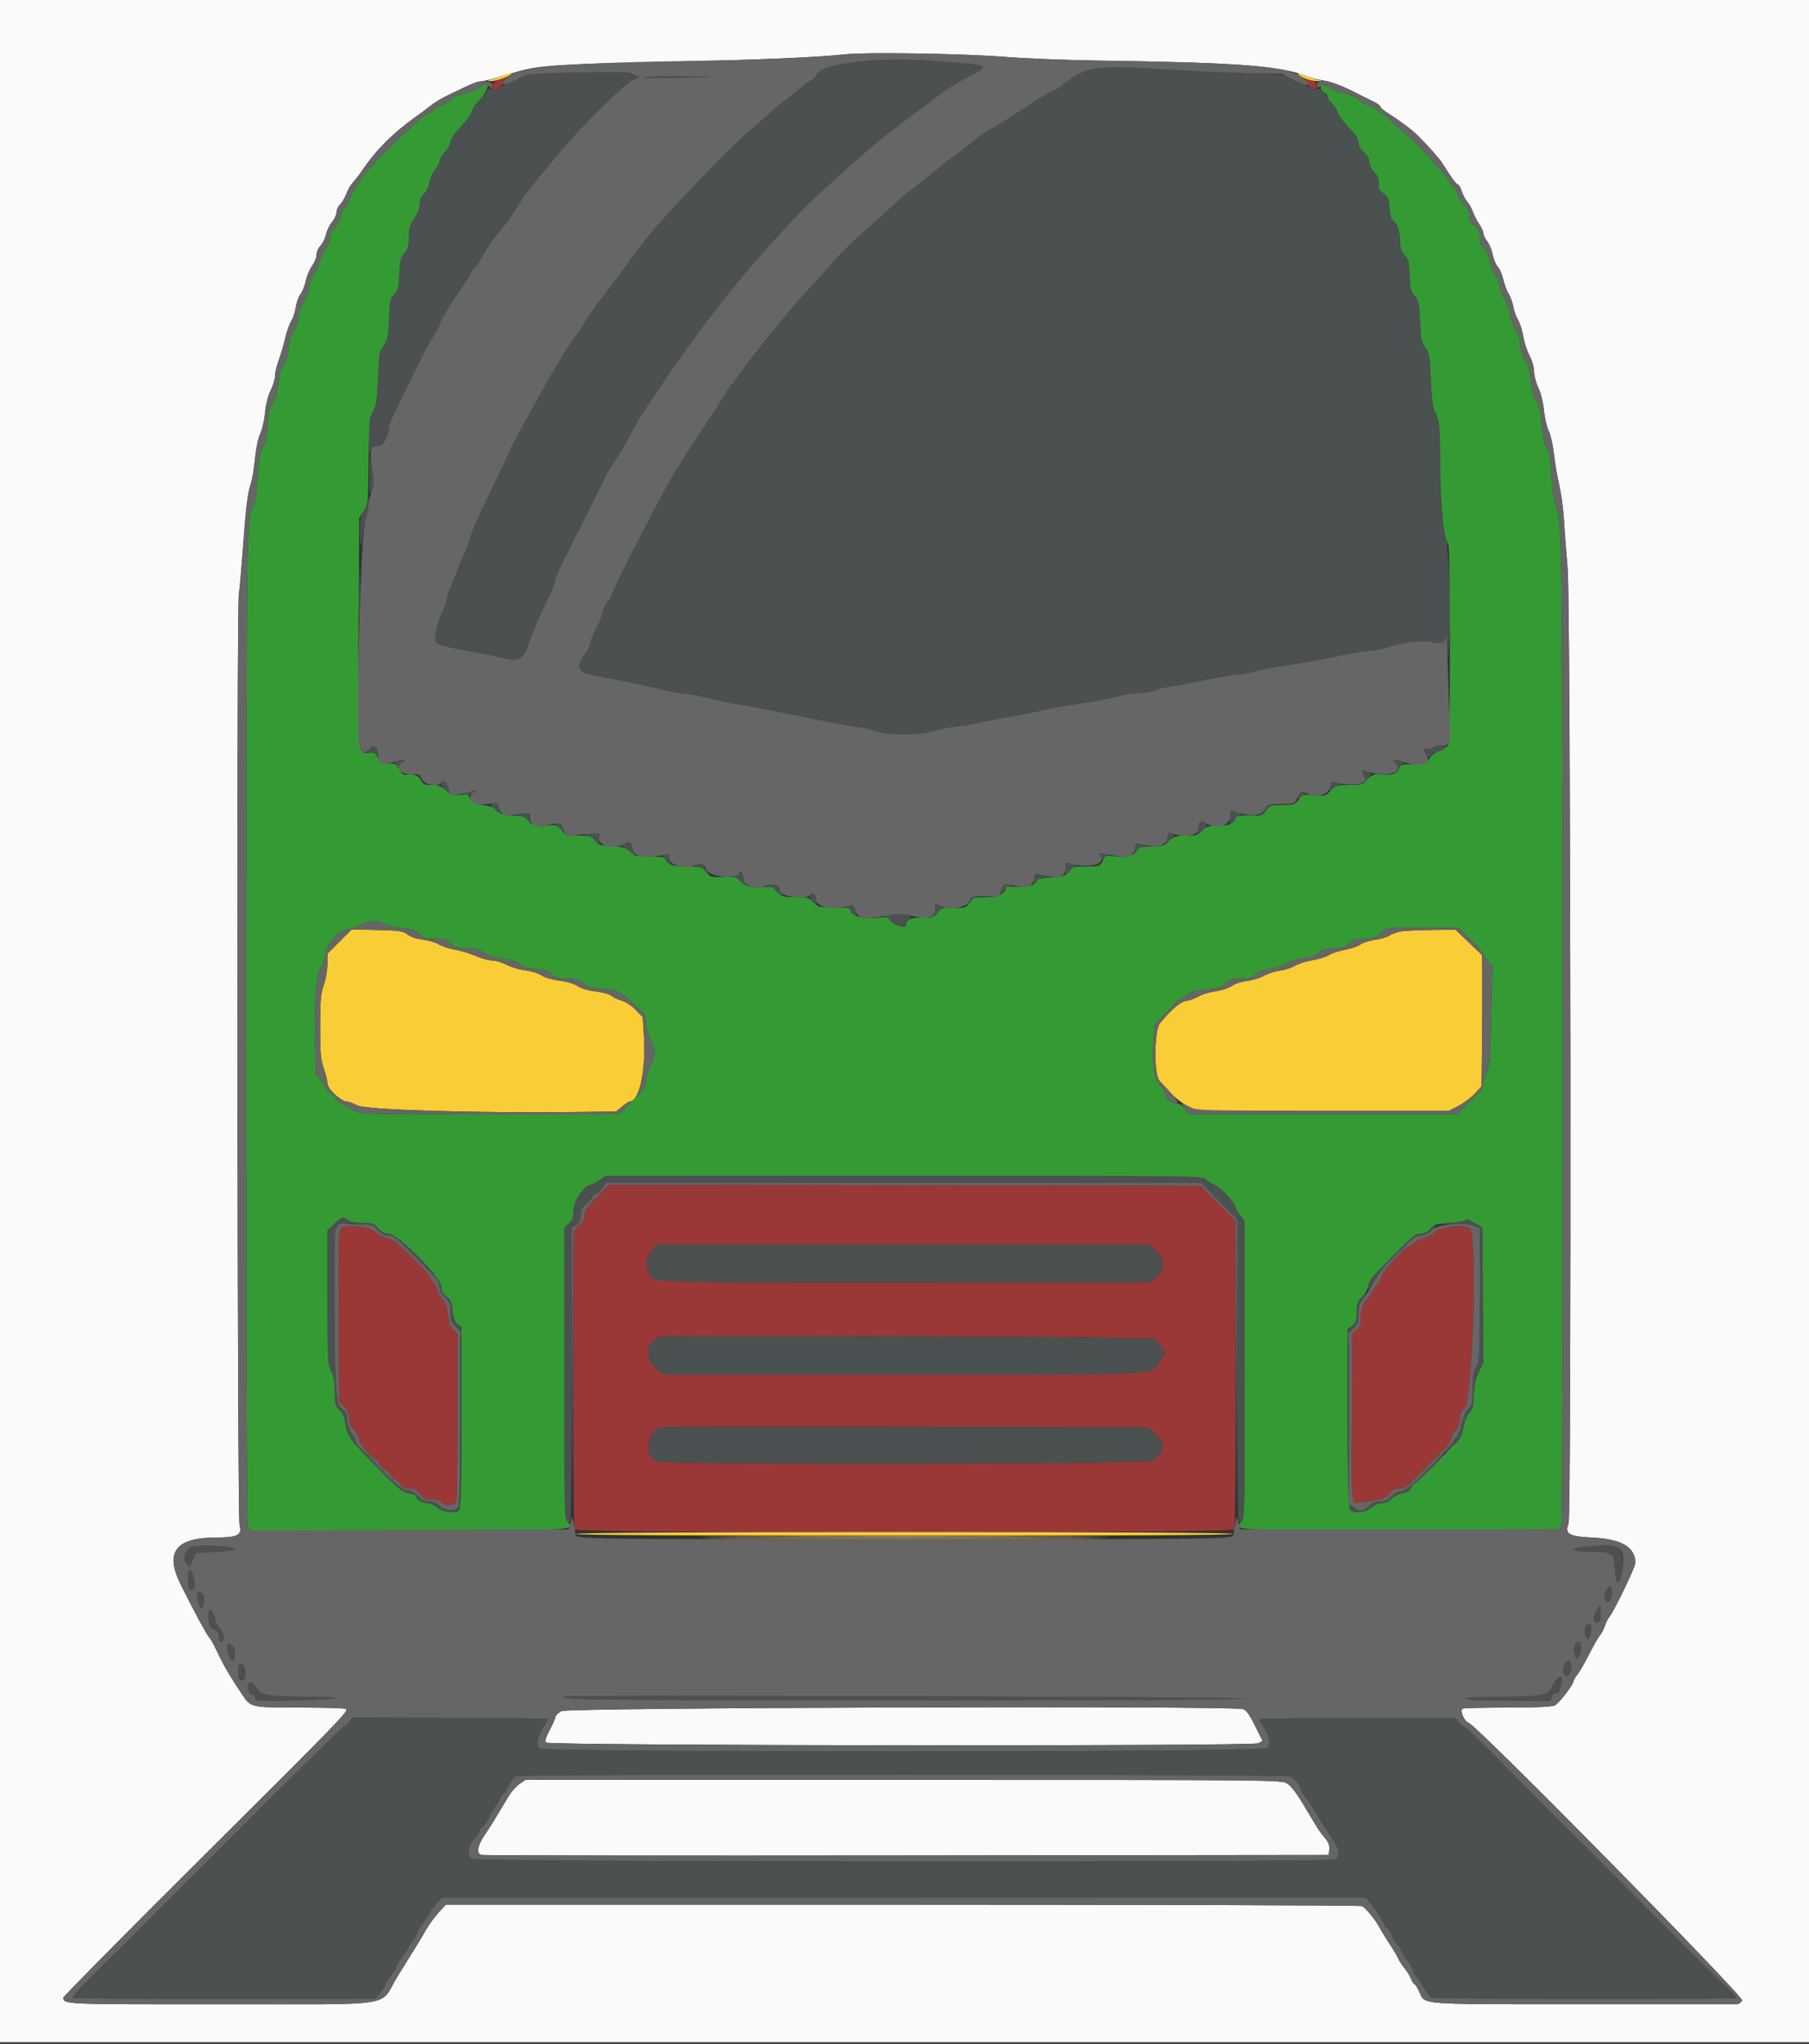
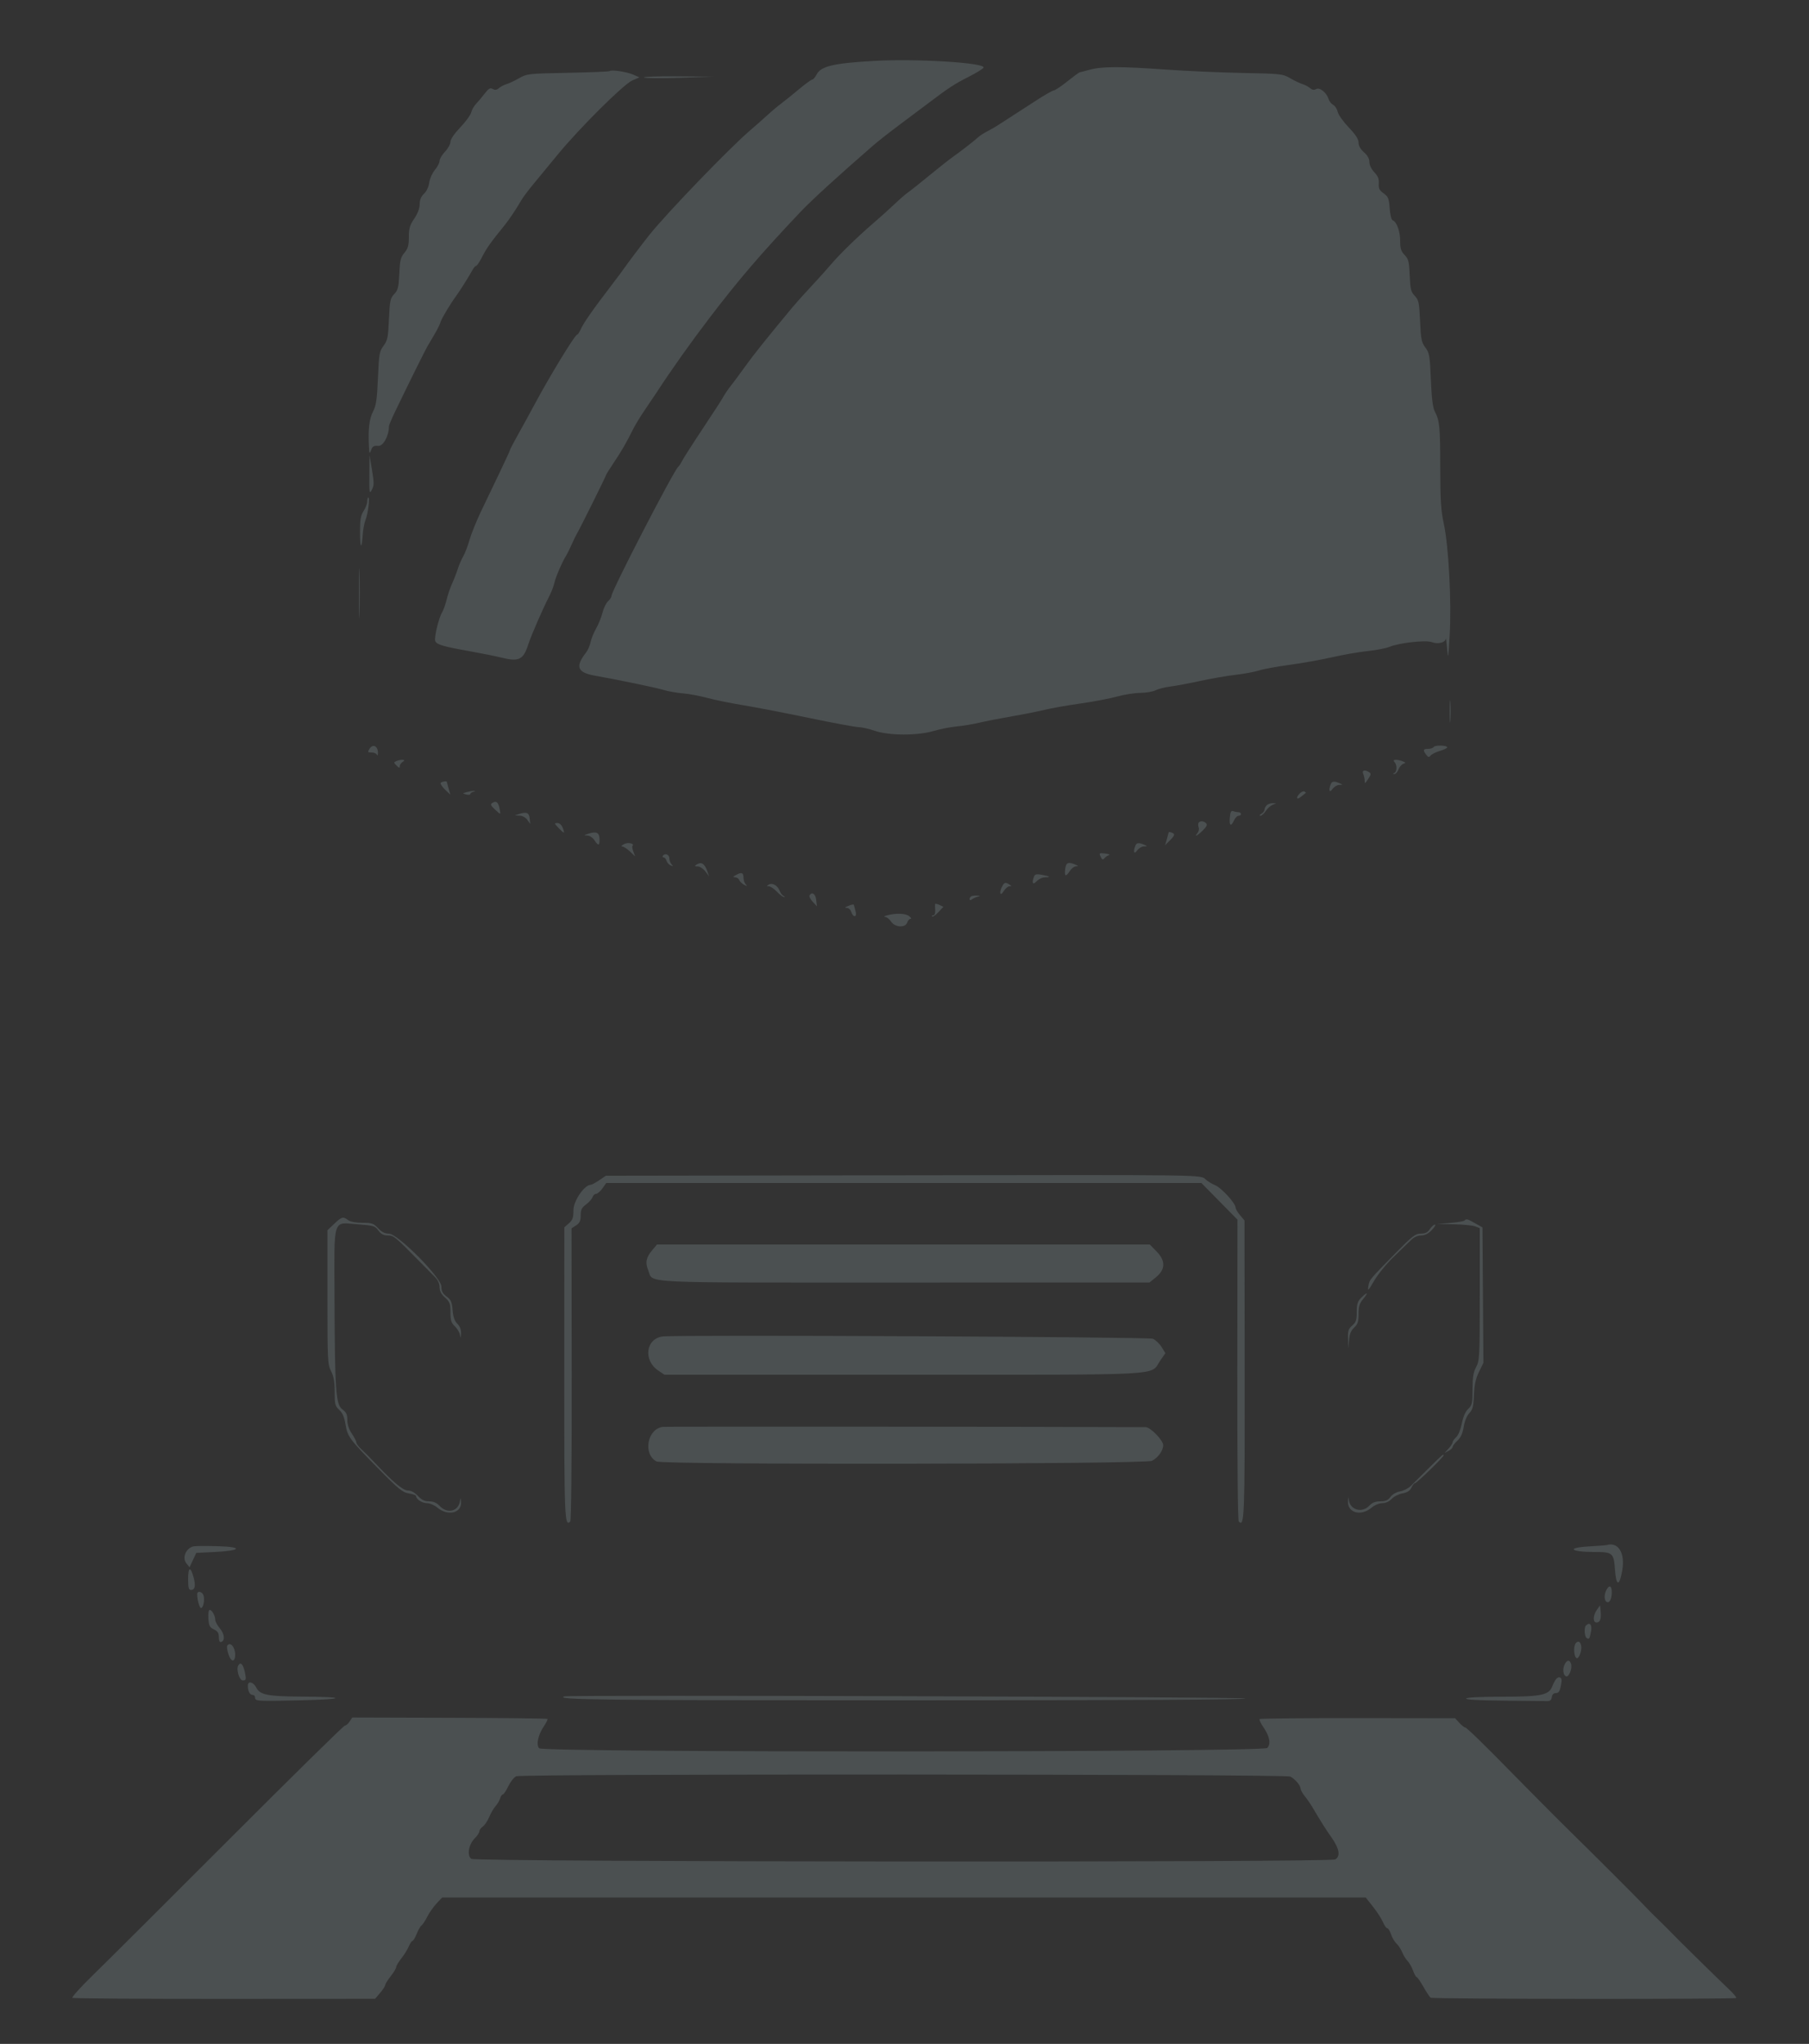
<svg xmlns="http://www.w3.org/2000/svg" id="svg" version="1.1" width="400" height="451.977" viewBox="0, 0, 400,451.977">
  <rect x="0" y="0" width="400" height="451.977" fill="#333333" stroke="none" />
  <g id="svgg">
-     <path id="path0" d="M0.000 225.800 L 0.000 451.600 200.000 451.600 L 400.000 451.600 400.000 225.800 L 400.000 0.000 200.000 0.000 L 0.000 0.000 0.000 225.800 M222.400 12.586 C 226.470 12.926,235.560 13.286,242.600 13.388 C 273.569 13.832,283.009 14.532,288.824 16.813 C 289.826 17.206,291.536 17.653,292.624 17.806 C 294.473 18.067,297.119 19.094,300.400 20.826 C 301.170 21.232,302.565 21.926,303.500 22.368 C 304.435 22.810,305.200 23.340,305.200 23.546 C 305.200 23.752,305.785 24.298,306.500 24.758 C 309.840 26.910,312.121 28.617,313.556 30.038 C 315.850 32.309,318.316 35.107,319.000 36.213 C 320.809 39.140,322.031 40.800,322.374 40.800 C 322.574 40.800,322.954 41.475,323.218 42.300 C 323.482 43.125,324.033 44.168,324.441 44.617 C 324.850 45.067,325.398 46.049,325.660 46.799 C 325.921 47.550,326.555 48.782,327.068 49.538 C 327.580 50.293,328.000 51.222,328.000 51.602 C 328.000 51.982,328.386 52.783,328.859 53.384 C 329.331 53.984,329.872 55.303,330.061 56.314 C 330.250 57.326,330.753 58.524,331.178 58.977 C 331.604 59.430,332.152 60.694,332.397 61.787 C 332.642 62.880,333.178 64.320,333.588 64.987 C 333.997 65.654,334.458 66.920,334.611 67.800 C 334.763 68.680,335.245 70.022,335.680 70.783 C 336.115 71.544,336.639 73.206,336.843 74.476 C 337.048 75.747,337.662 77.626,338.208 78.653 C 338.788 79.745,339.200 81.184,339.200 82.121 C 339.200 83.002,339.630 84.640,340.156 85.761 C 340.727 86.978,341.230 89.010,341.403 90.800 C 341.563 92.450,342.030 94.461,342.440 95.270 C 342.850 96.078,343.369 98.360,343.593 100.341 C 343.818 102.322,344.350 105.440,344.776 107.271 C 345.203 109.102,345.664 112.490,345.802 114.800 C 345.939 117.110,346.312 122.014,346.630 125.699 C 347.317 133.649,347.515 335.120,346.838 336.900 C 345.953 339.229,346.892 339.775,352.210 340.024 C 358.528 340.320,361.600 342.145,361.600 345.602 C 361.600 346.577,356.925 356.273,355.815 357.600 C 355.539 357.930,355.106 358.818,354.852 359.574 C 354.598 360.330,354.119 361.248,353.788 361.614 C 353.456 361.980,352.389 363.840,351.416 365.747 C 350.443 367.654,349.276 369.686,348.823 370.261 C 348.370 370.837,348.000 371.443,348.000 371.608 C 348.000 372.391,344.708 376.713,343.795 377.129 C 343.097 377.447,339.729 377.600,333.414 377.600 C 328.272 377.600,323.791 377.705,323.455 377.834 C 322.689 378.128,323.745 380.664,324.772 380.994 C 326.604 381.583,385.657 441.547,385.216 442.370 C 384.972 442.826,384.463 443.203,384.086 443.207 C 383.709 443.211,368.412 443.214,350.094 443.214 C 312.989 443.214,315.144 443.380,313.812 440.428 C 313.409 439.532,312.948 438.800,312.788 438.800 C 312.628 438.800,312.263 438.236,311.978 437.547 C 311.692 436.858,311.046 435.803,310.541 435.202 C 310.036 434.602,309.437 433.681,309.211 433.156 C 308.984 432.630,308.085 431.120,307.213 429.800 C 306.341 428.480,305.398 426.950,305.117 426.400 C 304.194 424.590,301.918 421.806,301.110 421.498 C 300.674 421.331,254.931 421.192,199.459 421.187 L 98.600 421.179 97.000 422.921 C 96.120 423.879,94.860 425.606,94.200 426.758 C 93.064 428.741,92.263 430.059,89.700 434.160 C 89.095 435.128,88.286 436.433,87.902 437.060 C 83.650 443.998,88.780 443.186,49.036 443.217 C 14.156 443.244,14.302 443.250,13.958 441.800 C 13.906 441.580,27.703 427.630,44.618 410.800 C 74.988 380.583,76.949 378.564,76.554 377.925 C 76.443 377.746,71.965 377.600,66.602 377.600 C 55.421 377.600,55.477 377.612,53.566 374.748 C 50.590 370.287,49.552 368.487,47.602 364.400 C 47.129 363.410,46.492 362.323,46.185 361.984 C 45.628 361.368,43.103 356.682,40.029 350.555 C 36.357 343.241,38.750 340.007,47.838 340.002 C 52.508 340.000,53.597 339.429,52.967 337.314 C 52.463 335.621,52.300 135.738,52.800 131.600 C 53.025 129.730,53.390 125.680,53.611 122.600 C 54.316 112.760,54.744 109.043,55.376 107.259 C 55.716 106.302,56.158 103.763,56.360 101.617 C 56.581 99.276,57.049 97.011,57.530 95.954 C 57.971 94.985,58.462 92.844,58.620 91.196 C 58.799 89.332,59.265 87.487,59.854 86.313 C 60.374 85.276,60.806 83.836,60.813 83.113 C 60.820 82.391,61.195 80.810,61.646 79.600 C 62.096 78.390,62.730 76.236,63.053 74.814 C 63.376 73.392,63.976 71.682,64.385 71.014 C 64.795 70.346,65.256 68.943,65.411 67.895 C 65.566 66.848,66.029 65.562,66.441 65.039 C 66.853 64.515,67.383 63.188,67.618 62.090 C 67.854 60.991,68.486 59.497,69.023 58.769 C 69.560 58.040,70.000 56.940,70.000 56.322 C 70.000 55.705,70.385 54.815,70.855 54.345 C 71.325 53.875,71.872 52.768,72.071 51.884 C 72.269 51.001,72.874 49.752,73.416 49.108 C 73.957 48.465,74.400 47.502,74.400 46.969 C 74.400 46.436,74.772 45.628,75.227 45.173 C 75.682 44.718,76.296 43.662,76.590 42.828 C 76.884 41.994,77.547 40.859,78.063 40.306 C 78.578 39.754,79.450 38.632,80.000 37.813 C 83.106 33.188,86.820 29.462,91.972 25.800 C 92.901 25.140,94.207 24.163,94.874 23.628 C 96.149 22.606,97.675 21.699,100.000 20.582 C 104.252 18.539,105.553 18.000,106.240 17.995 C 106.658 17.993,107.900 17.729,109.000 17.409 C 110.100 17.089,112.620 16.357,114.600 15.783 C 119.175 14.457,124.192 14.143,149.000 13.631 C 167.500 13.249,180.703 12.682,187.000 12.001 C 191.633 11.500,213.758 11.866,222.400 12.586 M163.500 339.900 C 183.575 339.957,216.425 339.957,236.500 339.900 C 256.575 339.843,240.150 339.796,200.000 339.796 C 159.850 339.796,143.425 339.843,163.500 339.900 M124.100 378.396 C 123.385 378.832,122.800 379.416,122.799 379.694 C 122.799 379.972,122.242 381.255,121.563 382.544 C 120.638 384.299,120.442 385.002,120.784 385.344 C 121.487 386.048,276.866 386.201,278.205 385.499 L 279.177 384.990 277.489 381.595 C 276.204 379.011,275.561 378.138,274.800 377.940 C 271.778 377.154,125.411 377.596,124.100 378.396 M114.871 394.500 C 114.152 394.995,113.131 396.120,112.603 397.000 C 111.511 398.818,110.345 400.745,109.073 402.836 C 108.593 403.626,107.721 404.976,107.137 405.836 C 105.553 408.166,105.287 409.909,106.471 410.195 C 106.982 410.318,149.340 410.369,200.600 410.309 L 293.800 410.200 293.921 408.956 C 294.009 408.058,293.730 407.343,292.921 406.389 C 291.758 405.016,291.602 404.773,288.055 398.814 C 286.710 396.553,285.425 394.910,284.608 394.405 C 283.314 393.605,282.780 393.600,199.741 393.600 L 116.177 393.600 114.871 394.500 " stroke="none" fill="#fafafa" fill-rule="evenodd" />
    <path id="path1" d="M193.200 13.473 C 184.276 13.982,181.511 14.639,180.560 16.478 C 180.241 17.095,179.807 17.600,179.595 17.600 C 179.384 17.600,178.083 18.545,176.705 19.700 C 175.327 20.855,173.550 22.285,172.756 22.878 C 171.961 23.471,170.570 24.641,169.665 25.478 C 168.759 26.315,167.069 27.807,165.909 28.794 C 161.397 32.630,147.330 47.231,143.517 52.035 C 141.966 53.989,138.705 58.305,138.000 59.338 C 137.670 59.821,136.590 61.275,135.600 62.570 C 130.964 68.633,129.081 71.322,128.368 72.900 C 128.095 73.505,127.753 74.000,127.608 74.000 C 127.143 74.000,121.534 83.200,118.220 89.400 C 117.279 91.160,115.674 94.087,114.654 95.905 C 113.635 97.723,112.800 99.311,112.800 99.434 C 112.800 99.557,111.791 101.760,110.558 104.329 C 109.325 106.898,107.456 110.800,106.404 113.000 C 105.352 115.200,104.187 118.080,103.815 119.400 C 103.442 120.720,102.816 122.355,102.422 123.033 C 102.029 123.710,101.485 124.970,101.214 125.833 C 100.942 126.695,100.389 128.120,99.983 129.000 C 99.577 129.880,99.025 131.500,98.757 132.600 C 98.488 133.700,98.041 134.960,97.764 135.400 C 97.032 136.560,95.956 141.020,96.234 141.744 C 96.539 142.540,97.926 142.953,103.800 143.998 C 106.440 144.467,109.632 145.110,110.894 145.426 C 114.746 146.390,115.743 145.894,116.819 142.475 C 117.381 140.690,120.078 134.485,121.373 132.000 C 121.889 131.010,122.440 129.591,122.599 128.846 C 122.868 127.583,124.354 124.163,125.226 122.800 C 125.437 122.470,125.968 121.390,126.405 120.400 C 126.842 119.410,127.367 118.330,127.573 118.000 C 128.149 117.076,134.000 105.299,134.000 105.064 C 134.000 104.950,134.765 103.721,135.700 102.333 C 137.428 99.767,138.476 97.952,139.993 94.900 C 140.457 93.965,141.594 92.100,142.519 90.754 C 143.443 89.408,144.650 87.615,145.200 86.770 C 148.507 81.689,152.783 75.665,156.960 70.200 C 163.518 61.622,168.292 56.062,177.000 46.858 C 179.398 44.324,185.202 39.019,193.000 32.233 C 194.100 31.276,196.710 29.222,198.800 27.667 C 200.890 26.113,203.680 24.022,205.000 23.020 C 209.664 19.480,211.029 18.583,214.166 16.995 C 215.910 16.113,217.403 15.192,217.484 14.949 C 217.845 13.865,202.590 12.938,193.200 13.473 M241.000 15.409 C 239.900 15.715,238.888 15.973,238.751 15.982 C 238.614 15.992,237.376 16.900,236.000 18.000 C 234.624 19.100,233.276 20.000,233.004 20.000 C 232.732 20.000,230.820 21.105,228.755 22.455 C 226.690 23.806,224.280 25.364,223.400 25.918 C 222.520 26.472,221.350 27.229,220.800 27.601 C 220.250 27.972,219.170 28.597,218.400 28.990 C 217.630 29.383,216.730 29.951,216.400 30.253 C 215.450 31.123,212.670 33.291,210.826 34.600 C 209.896 35.260,207.485 37.159,205.468 38.820 C 203.450 40.481,201.354 42.146,200.809 42.521 C 200.264 42.896,198.914 44.068,197.809 45.124 C 196.704 46.181,194.540 48.128,193.000 49.450 C 189.567 52.397,185.476 56.393,183.659 58.572 C 182.913 59.467,181.019 61.571,179.451 63.247 C 177.883 64.923,176.021 66.993,175.312 67.847 C 169.301 75.098,166.690 78.363,164.800 80.997 C 163.590 82.682,162.163 84.607,161.628 85.274 C 161.094 85.940,160.374 86.984,160.028 87.593 C 159.405 88.692,158.631 89.885,153.797 97.200 C 152.416 99.290,151.059 101.450,150.783 102.000 C 150.506 102.550,150.148 103.090,149.986 103.200 C 149.100 103.802,135.200 130.689,135.200 131.801 C 135.200 132.062,134.859 132.585,134.441 132.963 C 134.024 133.340,133.474 134.479,133.218 135.492 C 132.963 136.506,132.332 138.070,131.816 138.968 C 131.301 139.865,130.747 141.230,130.587 142.000 C 130.427 142.770,129.969 143.816,129.571 144.325 C 127.157 147.404,127.648 148.714,131.476 149.399 C 137.100 150.405,145.063 152.063,146.800 152.590 C 147.790 152.890,149.680 153.222,151.000 153.328 C 152.320 153.434,154.750 153.886,156.400 154.334 C 158.050 154.781,161.650 155.514,164.400 155.963 C 167.150 156.412,173.720 157.681,179.000 158.783 C 184.280 159.885,189.157 160.789,189.837 160.793 C 190.518 160.797,192.121 161.160,193.400 161.600 C 196.561 162.688,202.882 162.708,206.458 161.642 C 207.856 161.225,210.133 160.777,211.519 160.646 C 212.904 160.515,215.154 160.143,216.519 159.819 C 217.883 159.495,221.160 158.855,223.800 158.396 C 226.440 157.938,229.692 157.290,231.028 156.957 C 232.363 156.623,235.873 156.005,238.828 155.584 C 241.782 155.162,245.460 154.463,247.000 154.031 C 248.540 153.599,250.844 153.236,252.120 153.223 C 253.396 153.210,254.926 152.951,255.520 152.647 C 256.114 152.343,257.590 151.969,258.800 151.816 C 260.010 151.663,262.980 151.106,265.400 150.578 C 267.820 150.050,271.330 149.443,273.200 149.229 C 275.070 149.015,277.410 148.580,278.400 148.262 C 279.390 147.944,282.450 147.382,285.200 147.013 C 287.950 146.644,292.160 145.892,294.556 145.341 C 296.952 144.790,300.474 144.178,302.381 143.981 C 304.289 143.784,306.488 143.355,307.268 143.029 C 309.365 142.153,315.276 141.497,316.586 141.995 C 317.937 142.508,319.578 142.116,319.671 141.257 C 319.709 140.895,319.847 141.860,319.977 143.400 C 320.193 145.975,320.239 145.733,320.550 140.379 C 320.974 133.088,320.322 120.766,319.251 115.830 C 318.618 112.915,318.474 110.636,318.464 103.403 C 318.452 94.283,318.332 93.050,317.260 91.000 C 316.817 90.152,316.562 88.096,316.391 83.985 C 316.169 78.651,316.068 78.060,315.175 76.853 C 314.314 75.691,314.177 75.005,314.000 71.001 C 313.819 66.893,313.708 66.366,312.828 65.430 C 311.984 64.531,311.837 63.939,311.711 60.901 C 311.583 57.845,311.441 57.278,310.582 56.381 C 309.794 55.559,309.600 54.941,309.600 53.258 C 309.600 51.142,308.820 49.007,307.940 48.713 C 307.666 48.622,307.385 47.493,307.282 46.070 C 307.124 43.883,306.963 43.486,305.941 42.758 C 305.002 42.089,304.797 41.671,304.871 40.572 C 304.939 39.562,304.685 38.924,303.881 38.085 C 303.235 37.410,302.800 36.508,302.800 35.842 C 302.800 35.105,302.394 34.372,301.600 33.675 C 300.821 32.991,300.400 32.242,300.400 31.538 C 300.400 30.772,299.760 29.784,298.218 28.166 C 297.018 26.907,295.924 25.363,295.786 24.735 C 295.648 24.107,295.202 23.415,294.795 23.197 C 294.387 22.979,293.927 22.396,293.771 21.900 C 293.319 20.460,291.808 19.252,291.015 19.696 C 290.549 19.957,290.137 19.891,289.671 19.483 C 289.302 19.160,288.550 18.760,288.000 18.596 C 287.450 18.432,286.227 17.849,285.283 17.301 C 283.623 16.337,283.271 16.298,274.683 16.133 C 269.797 16.039,262.160 15.700,257.712 15.381 C 247.857 14.673,243.625 14.680,241.000 15.409 M134.800 15.726 C 134.690 15.837,130.539 16.007,125.575 16.103 C 116.789 16.274,116.503 16.305,114.775 17.298 C 113.799 17.858,112.550 18.447,112.000 18.606 C 111.450 18.765,110.698 19.160,110.329 19.483 C 109.847 19.906,109.458 19.960,108.952 19.677 C 108.381 19.358,108.035 19.560,107.133 20.741 C 106.520 21.544,105.666 22.560,105.236 23.000 C 104.806 23.440,104.337 24.273,104.195 24.852 C 104.053 25.431,102.961 26.928,101.769 28.179 C 100.441 29.572,99.600 30.809,99.600 31.368 C 99.600 31.870,99.060 32.846,98.400 33.537 C 97.740 34.228,97.200 35.141,97.200 35.566 C 97.200 35.991,96.733 36.894,96.161 37.573 C 95.590 38.252,95.028 39.515,94.912 40.380 C 94.787 41.314,94.314 42.317,93.750 42.847 C 93.098 43.460,92.798 44.188,92.793 45.170 C 92.788 46.088,92.358 47.230,91.593 48.360 C 90.610 49.810,90.400 50.527,90.400 52.430 C 90.400 54.294,90.212 54.962,89.424 55.899 C 88.590 56.890,88.425 57.566,88.290 60.533 C 88.154 63.534,88.001 64.147,87.166 65.034 C 86.293 65.963,86.181 66.498,86.000 70.597 C 85.822 74.625,85.689 75.283,84.809 76.467 C 83.897 77.694,83.799 78.260,83.568 83.600 C 83.362 88.361,83.169 89.687,82.487 91.000 C 81.656 92.602,81.384 94.851,81.566 98.600 C 81.653 100.390,81.703 100.490,82.048 99.550 C 82.360 98.701,82.659 98.520,83.616 98.601 C 84.737 98.697,86.000 96.396,86.000 94.257 C 86.000 94.039,86.612 92.586,87.360 91.030 C 90.045 85.440,94.034 77.385,94.504 76.600 C 96.558 73.175,97.152 72.074,97.413 71.210 C 97.658 70.395,99.677 67.032,100.900 65.400 C 101.580 64.492,103.840 60.901,104.368 59.888 C 104.680 59.290,105.081 58.800,105.259 58.800 C 105.438 58.800,105.971 58.041,106.445 57.112 C 107.598 54.851,108.380 53.741,111.692 49.662 C 112.593 48.552,114.439 45.781,115.200 44.396 C 115.530 43.795,116.750 42.156,117.910 40.752 C 119.071 39.348,121.500 36.400,123.308 34.200 C 128.155 28.301,137.882 18.628,139.800 17.799 L 141.400 17.108 140.000 16.498 C 138.560 15.870,135.156 15.365,134.800 15.726 M142.400 17.139 C 142.730 17.311,146.330 17.338,150.400 17.198 L 157.800 16.944 149.800 16.884 C 145.400 16.851,142.070 16.966,142.400 17.139 M81.665 105.000 C 81.634 109.086,81.674 109.323,82.220 108.317 C 82.731 107.375,82.735 106.803,82.253 103.917 L 81.698 100.600 81.665 105.000 M81.197 110.900 C 81.196 111.395,80.837 112.340,80.400 113.000 C 79.766 113.958,79.605 114.880,79.603 117.567 C 79.600 121.249,79.980 121.742,80.196 118.336 C 80.271 117.161,80.550 115.660,80.815 115.000 C 81.367 113.630,81.829 110.000,81.451 110.000 C 81.313 110.000,81.199 110.405,81.197 110.900 M79.371 131.200 C 79.371 136.150,79.428 138.175,79.499 135.700 C 79.569 133.225,79.569 129.175,79.499 126.700 C 79.428 124.225,79.371 126.250,79.371 131.200 M320.546 157.400 C 320.547 159.600,320.614 160.449,320.695 159.287 C 320.776 158.124,320.776 156.324,320.693 155.287 C 320.611 154.249,320.545 155.200,320.546 157.400 M81.693 165.600 C 81.245 166.317,81.293 166.400,82.163 166.400 C 82.697 166.400,83.224 166.625,83.335 166.900 C 83.446 167.175,83.551 167.031,83.568 166.580 C 83.630 164.992,82.456 164.379,81.693 165.600 M317.006 165.189 C 316.867 165.415,316.313 165.600,315.776 165.600 C 314.676 165.600,314.586 165.884,315.360 166.904 C 315.802 167.487,315.972 167.515,316.343 167.069 C 316.589 166.772,317.513 166.313,318.395 166.049 C 319.278 165.784,320.000 165.432,320.000 165.266 C 320.000 164.796,317.292 164.728,317.006 165.189 M87.585 168.328 C 87.046 168.566,87.058 168.687,87.685 169.300 C 88.255 169.858,88.400 169.882,88.400 169.420 C 88.400 169.101,88.715 168.656,89.100 168.432 C 89.951 167.936,88.670 167.848,87.585 168.328 M308.320 168.480 C 308.949 169.109,308.937 170.678,308.300 170.935 C 307.907 171.094,307.909 171.144,308.310 171.168 C 308.590 171.186,308.993 170.745,309.204 170.190 C 309.415 169.634,309.893 169.063,310.265 168.920 C 310.875 168.686,310.865 168.630,310.171 168.358 C 308.866 167.847,307.760 167.920,308.320 168.480 M301.415 171.100 C 301.580 171.485,301.728 172.115,301.744 172.500 C 301.779 173.395,301.780 173.395,302.596 172.150 C 303.163 171.284,303.189 171.039,302.742 170.756 C 301.789 170.152,301.086 170.334,301.415 171.100 M97.438 173.139 C 97.323 173.325,97.758 173.985,98.405 174.605 L 99.582 175.733 99.191 174.369 C 98.976 173.619,98.800 172.959,98.800 172.903 C 98.800 172.636,97.622 172.840,97.438 173.139 M294.243 173.433 C 293.728 174.773,293.964 175.429,294.623 174.489 C 294.965 174.000,295.640 173.587,296.123 173.572 C 296.968 173.545,296.971 173.531,296.200 173.200 C 294.989 172.680,294.510 172.737,294.243 173.433 M103.200 175.162 C 102.203 175.444,102.202 175.446,103.100 175.685 C 103.595 175.817,104.000 175.775,104.000 175.592 C 104.000 175.409,104.315 175.176,104.700 175.076 C 105.161 174.955,105.195 174.891,104.800 174.886 C 104.470 174.883,103.750 175.007,103.200 175.162 M287.432 175.425 C 286.459 176.399,286.684 177.022,287.700 176.166 C 288.195 175.750,288.657 175.380,288.727 175.344 C 288.796 175.309,288.676 175.170,288.459 175.036 C 288.242 174.902,287.780 175.077,287.432 175.425 M108.838 177.568 C 108.387 177.854,108.497 178.128,109.397 178.962 C 110.788 180.251,110.752 180.259,110.439 178.730 C 110.156 177.345,109.707 177.019,108.838 177.568 M280.080 178.080 C 279.816 178.344,279.600 178.785,279.600 179.060 C 279.600 179.335,279.285 179.744,278.900 179.968 C 278.515 180.192,278.421 180.381,278.691 180.388 C 278.961 180.395,279.488 179.932,279.863 179.361 C 280.237 178.789,280.916 178.170,281.372 177.986 L 282.200 177.651 281.380 177.625 C 280.929 177.611,280.344 177.816,280.080 178.080 M271.934 180.774 C 271.759 182.608,272.191 182.896,272.873 181.400 C 273.123 180.850,273.570 180.400,273.864 180.400 C 274.159 180.400,274.400 180.220,274.400 180.000 C 274.400 179.780,274.145 179.600,273.833 179.600 C 273.521 179.600,273.001 179.498,272.677 179.374 C 272.232 179.203,272.051 179.544,271.934 180.774 M114.800 179.996 L 113.800 180.320 114.877 180.360 C 115.503 180.383,116.226 180.778,116.602 181.300 L 117.249 182.200 117.125 181.003 C 116.990 179.714,116.423 179.469,114.800 179.996 M265.022 181.964 C 264.899 182.164,264.908 182.616,265.043 182.969 C 265.179 183.322,265.067 183.878,264.796 184.205 C 263.948 185.226,264.715 184.856,265.953 183.646 C 266.821 182.797,267.015 182.375,266.686 182.046 C 266.147 181.507,265.330 181.466,265.022 181.964 M123.526 183.112 C 124.814 184.447,124.947 184.438,124.421 183.055 C 124.176 182.410,123.715 182.000,123.235 182.000 C 122.526 182.000,122.553 182.106,123.526 183.112 M130.000 184.393 C 129.050 184.704,129.044 184.722,129.891 184.760 C 130.381 184.782,131.076 185.250,131.437 185.800 C 132.314 187.138,132.607 187.060,132.563 185.500 C 132.524 184.079,131.849 183.787,130.000 184.393 M258.400 184.103 C 258.400 184.159,258.226 184.814,258.012 185.557 L 257.625 186.909 258.777 185.756 C 259.565 184.968,259.783 184.510,259.465 184.308 C 259.009 184.018,258.400 183.900,258.400 184.103 M138.000 186.659 C 137.450 186.950,137.260 187.191,137.578 187.194 C 137.896 187.197,138.673 187.695,139.306 188.300 L 140.455 189.400 140.053 188.341 C 139.832 187.759,139.734 187.199,139.835 187.098 C 140.393 186.540,138.900 186.183,138.000 186.659 M251.043 187.033 C 250.528 188.373,250.764 189.029,251.423 188.089 C 251.765 187.600,252.440 187.187,252.923 187.172 C 253.768 187.145,253.771 187.131,253.000 186.800 C 251.789 186.280,251.310 186.337,251.043 187.033 M243.368 189.445 C 243.686 190.118,243.869 190.197,244.189 189.801 C 244.415 189.521,244.870 189.209,245.200 189.107 C 245.530 189.005,245.161 188.845,244.380 188.750 C 243.044 188.589,242.984 188.630,243.368 189.445 M146.559 189.267 C 146.445 189.450,146.531 189.600,146.749 189.600 C 146.968 189.600,147.255 189.943,147.388 190.363 C 147.521 190.783,147.939 191.243,148.315 191.387 C 148.864 191.596,148.901 191.548,148.500 191.144 C 148.225 190.867,148.000 190.256,148.000 189.787 C 148.000 188.948,146.983 188.581,146.559 189.267 M154.000 191.200 C 153.511 191.516,153.560 191.589,154.267 191.594 C 154.743 191.597,155.509 192.095,155.969 192.700 L 156.805 193.800 156.377 192.608 C 155.775 190.928,155.068 190.510,154.000 191.200 M235.524 192.200 C 235.331 193.852,235.660 193.978,236.563 192.600 C 236.924 192.050,237.529 191.587,237.909 191.572 C 238.489 191.548,238.472 191.489,237.800 191.200 C 236.200 190.513,235.695 190.735,235.524 192.200 M162.800 193.459 C 162.039 193.861,161.970 193.990,162.513 193.994 C 162.904 193.997,163.331 194.275,163.460 194.611 C 163.589 194.947,164.078 195.419,164.547 195.660 C 165.249 196.021,165.312 196.005,164.900 195.569 C 164.625 195.278,164.400 194.637,164.400 194.144 C 164.400 192.974,164.021 192.812,162.800 193.459 M228.646 193.823 C 228.087 195.282,228.362 195.791,229.216 194.875 C 229.664 194.394,230.504 194.000,231.082 194.000 C 232.460 194.000,232.157 193.771,230.346 193.444 C 229.216 193.240,228.838 193.324,228.646 193.823 M169.978 195.622 C 169.485 195.934,169.492 195.989,170.025 195.994 C 170.369 195.997,171.168 196.540,171.800 197.200 C 172.432 197.860,173.141 198.386,173.375 198.368 C 173.609 198.351,173.563 198.242,173.274 198.126 C 172.985 198.011,172.589 197.496,172.393 196.982 C 171.945 195.802,170.754 195.131,169.978 195.622 M221.614 195.974 C 220.870 197.364,221.125 198.355,221.903 197.100 C 222.278 196.495,222.859 195.997,223.193 195.994 C 223.731 195.988,223.732 195.944,223.200 195.600 C 222.338 195.043,222.080 195.104,221.614 195.974 M179.003 197.995 C 178.869 198.213,179.182 198.847,179.700 199.406 L 180.642 200.421 180.477 199.011 C 180.319 197.657,179.543 197.122,179.003 197.995 M214.667 198.267 C 214.174 198.760,214.380 199.314,214.900 198.892 C 215.175 198.669,215.760 198.398,216.200 198.289 C 216.844 198.131,216.798 198.084,215.967 198.046 C 215.398 198.021,214.813 198.120,214.667 198.267 M206.758 199.938 C 206.734 200.082,206.748 200.695,206.788 201.300 C 206.831 201.949,206.656 202.400,206.363 202.400 C 206.090 202.400,205.981 202.515,206.122 202.655 C 206.262 202.795,206.877 202.373,207.490 201.718 L 208.603 200.526 207.702 200.101 C 207.206 199.867,206.781 199.793,206.758 199.938 M187.400 200.400 C 186.753 200.678,186.728 200.749,187.273 200.772 C 187.643 200.787,188.055 201.143,188.188 201.563 C 188.643 202.995,189.576 202.912,189.165 201.476 C 188.964 200.777,188.800 200.159,188.800 200.103 C 188.800 199.923,188.226 200.045,187.400 200.400 M196.200 202.400 C 195.540 202.568,195.311 202.727,195.691 202.753 C 196.071 202.779,196.676 203.250,197.037 203.800 C 197.888 205.099,200.210 205.230,200.600 204.000 C 200.740 203.560,201.067 203.194,201.327 203.187 C 201.587 203.180,201.451 202.910,201.024 202.587 C 200.204 201.968,198.204 201.890,196.200 202.400 M198.277 259.901 L 133.954 260.002 132.484 261.001 C 131.676 261.551,130.831 262.003,130.607 262.007 C 129.214 262.029,126.800 265.568,126.800 267.586 C 126.800 269.280,126.624 269.792,125.792 270.519 L 124.784 271.400 124.771 303.534 C 124.758 335.779,124.836 337.724,126.090 336.470 C 126.304 336.256,126.438 322.773,126.414 303.870 L 126.374 271.635 127.387 270.972 C 128.181 270.451,128.400 269.975,128.400 268.766 C 128.400 267.518,128.628 267.056,129.596 266.340 C 130.254 265.853,130.896 265.128,131.023 264.728 C 131.150 264.327,131.500 264.000,131.800 264.000 C 132.100 264.000,132.730 263.460,133.200 262.800 L 134.054 261.600 199.849 261.600 L 265.644 261.600 269.635 265.655 L 273.625 269.710 273.586 302.909 C 273.563 322.338,273.698 336.258,273.910 336.470 C 275.171 337.731,275.245 335.811,275.212 302.776 L 275.178 269.889 274.189 268.714 C 273.645 268.068,273.200 267.302,273.200 267.013 C 273.200 266.091,270.091 262.686,268.724 262.111 C 267.999 261.806,267.044 261.230,266.603 260.830 C 265.421 259.761,267.670 259.792,198.277 259.901 M73.900 270.629 L 72.400 272.050 72.400 286.841 C 72.400 300.842,72.443 301.716,73.200 303.200 C 73.792 304.360,74.000 305.558,74.000 307.803 C 74.000 310.538,74.100 310.931,75.014 311.778 C 75.729 312.441,76.137 313.383,76.396 314.973 C 76.840 317.702,77.213 318.204,83.701 324.803 C 88.140 329.317,89.010 330.024,90.401 330.247 C 91.281 330.387,92.000 330.646,92.000 330.823 C 92.000 331.530,93.323 332.400,94.398 332.400 C 95.031 332.400,96.067 332.845,96.727 333.400 C 98.993 335.307,102.052 334.615,101.946 332.220 C 101.897 331.128,101.872 331.105,101.707 332.000 C 101.291 334.262,98.887 334.795,97.200 333.000 C 96.553 332.311,95.835 332.000,94.891 332.000 C 93.885 332.000,93.223 331.681,92.400 330.800 C 91.683 330.033,90.885 329.600,90.186 329.600 C 89.096 329.600,86.834 327.689,82.655 323.236 C 81.745 322.266,80.505 321.021,79.900 320.470 C 79.295 319.919,78.800 319.253,78.800 318.990 C 78.800 318.727,78.350 317.849,77.800 317.038 C 77.159 316.094,76.800 315.008,76.800 314.016 C 76.800 312.787,76.573 312.301,75.700 311.666 C 74.254 310.614,74.036 307.517,73.967 287.054 C 73.905 268.899,73.453 270.324,79.139 270.743 C 82.600 270.999,82.937 271.101,83.672 272.110 C 84.240 272.889,84.818 273.200,85.700 273.200 C 87.033 273.200,87.285 273.401,92.156 278.335 C 93.820 280.021,95.636 281.857,96.191 282.415 C 96.827 283.055,97.200 283.881,97.200 284.649 C 97.200 285.499,97.563 286.191,98.400 286.937 C 99.456 287.878,99.600 288.268,99.600 290.187 C 99.600 291.975,99.774 292.533,100.568 293.284 C 101.101 293.788,101.616 294.650,101.714 295.200 C 101.862 296.036,101.900 295.986,101.946 294.900 C 101.981 294.044,101.702 293.302,101.127 292.727 C 100.513 292.113,100.201 291.213,100.075 289.701 C 99.926 287.901,99.708 287.408,98.748 286.699 C 97.879 286.056,97.600 285.522,97.600 284.502 C 97.600 282.535,87.936 272.800,85.983 272.800 C 85.096 272.800,84.387 272.443,83.600 271.600 C 82.599 270.529,82.226 270.400,80.116 270.400 C 78.657 270.400,77.456 270.175,76.976 269.813 C 75.860 268.968,75.571 269.045,73.900 270.629 M323.835 269.900 C 323.670 270.065,322.245 270.306,320.668 270.435 L 317.800 270.671 321.474 270.735 C 323.495 270.771,325.610 270.976,326.174 271.190 L 327.200 271.580 327.200 286.192 C 327.200 300.039,327.158 300.881,326.400 302.296 C 325.778 303.456,325.600 304.552,325.600 307.224 C 325.600 310.327,325.508 310.747,324.647 311.556 C 324.028 312.137,323.534 313.265,323.237 314.772 C 322.974 316.109,322.445 317.397,321.990 317.809 C 321.556 318.202,321.200 318.709,321.200 318.936 C 321.200 319.163,320.795 319.789,320.300 320.329 L 319.400 321.309 320.300 320.840 C 320.795 320.583,321.200 320.190,321.200 319.967 C 321.200 319.744,321.677 319.120,322.260 318.579 C 323.001 317.892,323.418 316.979,323.645 315.540 C 323.841 314.300,324.331 313.099,324.879 312.516 C 325.629 311.717,325.809 311.015,325.914 308.475 C 326.008 306.210,326.301 304.869,327.025 303.384 L 328.010 301.369 327.905 286.397 L 327.800 271.425 326.200 270.519 C 324.421 269.512,324.262 269.470,323.835 269.900 M316.163 271.800 C 315.679 272.539,315.156 272.800,314.160 272.800 C 312.976 272.800,312.304 273.319,308.594 277.100 C 302.647 283.161,302.828 282.941,302.571 284.440 C 302.369 285.626,302.535 285.465,303.869 283.187 C 304.711 281.750,306.660 279.370,308.200 277.897 C 309.740 276.425,311.457 274.765,312.015 274.210 C 312.652 273.576,313.481 273.200,314.240 273.200 C 315.063 273.200,315.819 272.816,316.600 272.000 C 317.232 271.340,317.540 270.800,317.284 270.800 C 317.028 270.800,316.524 271.250,316.163 271.800 M144.235 276.431 C 142.849 278.078,142.624 279.204,143.337 280.912 C 144.567 283.854,139.808 283.626,200.025 283.622 L 254.151 283.618 255.576 282.468 C 257.710 280.746,257.768 278.815,255.746 276.745 L 254.238 275.200 199.754 275.200 L 145.271 275.200 144.235 276.431 M300.982 286.982 C 300.183 287.780,300.000 288.364,300.000 290.110 C 300.000 291.900,299.834 292.400,299.000 293.125 C 298.147 293.867,298.011 294.304,298.072 296.097 L 298.144 298.200 298.292 296.351 C 298.397 295.032,298.721 294.238,299.420 293.581 C 300.219 292.831,300.400 292.272,300.400 290.561 C 300.400 288.886,300.609 288.213,301.436 287.231 C 302.672 285.761,302.369 285.595,300.982 286.982 M146.600 295.532 C 142.812 295.949,142.145 300.787,145.559 303.085 L 146.918 304.000 199.675 304.000 C 259.259 304.000,254.188 304.281,256.567 300.847 L 257.686 299.233 256.839 297.864 C 256.374 297.110,255.500 296.291,254.896 296.042 C 253.892 295.628,150.167 295.140,146.600 295.532 M146.600 315.532 C 143.142 315.912,142.089 321.535,145.167 323.182 C 146.596 323.947,253.245 323.804,254.732 323.035 C 256.090 322.333,257.200 320.773,257.200 319.567 C 257.200 318.512,254.376 315.601,253.347 315.596 C 232.016 315.490,147.444 315.439,146.600 315.532 M316.000 324.578 C 314.350 326.205,312.550 327.991,312.000 328.547 C 311.450 329.103,310.370 329.664,309.600 329.794 C 308.773 329.934,307.900 330.434,307.467 331.015 C 306.911 331.761,306.363 332.000,305.209 332.000 C 304.105 332.000,303.424 332.274,302.742 332.993 C 301.231 334.586,298.680 333.959,298.282 331.896 L 298.109 331.000 298.054 331.926 C 297.901 334.535,300.913 335.386,303.273 333.400 C 303.957 332.824,304.966 332.400,305.650 332.400 C 306.381 332.400,307.177 332.038,307.719 331.459 C 308.204 330.941,309.283 330.391,310.118 330.237 C 311.184 330.040,311.770 329.665,312.083 328.978 C 312.328 328.440,312.675 328.000,312.854 328.000 C 313.234 328.000,319.200 322.216,319.200 321.848 C 319.200 321.435,319.103 321.517,316.000 324.578 M43.000 341.928 C 41.249 342.115,40.154 344.408,41.200 345.700 L 41.910 346.577 42.657 344.988 L 43.403 343.400 47.483 343.200 C 53.283 342.916,53.844 342.094,48.353 341.927 C 46.069 341.857,43.660 341.858,43.000 341.928 M351.200 341.977 C 346.259 342.267,347.269 343.200,352.525 343.200 C 356.619 343.200,356.834 343.388,357.108 347.206 C 357.368 350.839,358.090 350.856,358.710 347.244 C 359.370 343.396,357.813 340.892,355.250 341.677 C 355.113 341.719,353.290 341.854,351.200 341.977 M41.600 349.176 C 41.600 351.086,41.730 351.600,42.213 351.600 C 43.111 351.600,43.310 350.695,42.816 348.859 C 42.131 346.315,41.600 346.454,41.600 349.176 M355.214 351.574 C 354.671 352.588,354.686 353.883,355.245 354.228 C 355.864 354.611,356.387 353.643,356.394 352.100 C 356.401 350.647,355.843 350.398,355.214 351.574 M43.600 352.550 C 43.600 353.728,44.117 355.600,44.442 355.600 C 44.944 355.600,45.314 353.790,45.009 352.829 C 44.717 351.907,43.600 351.686,43.600 352.550 M353.100 355.989 C 352.226 357.224,352.177 358.800,353.013 358.800 C 353.798 358.800,354.089 358.018,353.928 356.338 L 353.800 355.000 353.100 355.989 M46.078 357.897 C 46.182 359.515,46.362 359.871,47.300 360.319 C 48.142 360.721,48.400 361.127,48.400 362.055 C 48.400 362.846,48.574 363.209,48.900 363.102 C 49.799 362.806,49.662 361.335,48.621 360.097 C 48.059 359.430,47.600 358.584,47.600 358.216 C 47.600 357.313,46.867 356.000,46.364 356.000 C 46.127 356.000,46.007 356.795,46.078 357.897 M350.667 359.467 C 350.240 359.893,350.359 361.927,350.827 362.216 C 351.400 362.571,351.483 362.443,351.809 360.700 C 352.079 359.254,351.502 358.631,350.667 359.467 M348.436 363.357 C 347.852 364.061,348.009 366.476,348.652 366.687 C 349.131 366.844,349.798 365.013,349.632 364.000 C 349.468 363.006,348.956 362.731,348.436 363.357 M50.241 363.934 C 50.127 364.118,50.237 364.928,50.484 365.734 C 51.055 367.593,52.000 367.684,52.000 365.880 C 52.000 364.203,50.857 362.938,50.241 363.934 M345.989 368.021 C 345.453 369.022,345.621 370.478,346.298 370.701 C 346.925 370.908,347.699 368.943,347.383 367.947 C 347.073 366.971,346.536 366.999,345.989 368.021 M52.679 368.300 C 52.184 369.186,52.922 371.600,53.688 371.600 C 54.397 371.600,54.457 371.427,54.208 370.103 C 53.829 368.080,53.210 367.351,52.679 368.300 M344.083 371.300 C 343.843 371.589,343.462 372.310,343.237 372.902 C 342.498 374.846,340.796 375.200,332.175 375.200 C 327.455 375.200,324.351 375.356,324.200 375.600 C 324.039 375.861,326.947 376.025,332.576 376.071 C 337.319 376.111,341.605 376.156,342.100 376.171 C 342.740 376.192,343.037 375.940,343.128 375.300 C 343.209 374.725,343.532 374.400,344.020 374.400 C 344.744 374.400,344.984 373.916,345.289 371.841 C 345.425 370.914,344.681 370.580,344.083 371.300 M54.800 372.738 C 54.800 373.958,55.226 374.800,55.843 374.800 C 56.149 374.800,56.400 375.051,56.400 375.357 C 56.400 376.196,56.703 376.215,66.400 376.000 C 76.665 375.772,76.796 375.229,66.600 375.175 C 59.205 375.136,57.467 374.790,56.673 373.196 C 56.044 371.934,54.800 371.630,54.800 372.738 M124.800 375.133 C 122.540 375.887,132.371 376.000,200.080 376.000 C 250.928 376.000,275.628 375.868,275.357 375.597 C 274.989 375.229,125.890 374.770,124.800 375.133 M77.298 380.700 C 76.973 381.195,76.500 381.600,76.247 381.600 C 75.993 381.600,64.539 392.864,50.793 406.631 C 37.047 420.398,23.509 433.889,20.708 436.612 C 17.907 439.335,15.791 441.671,16.006 441.804 C 16.221 441.936,31.368 442.036,49.666 442.026 L 82.936 442.007 84.052 440.703 C 84.665 439.986,85.175 439.200,85.184 438.955 C 85.193 438.710,85.740 437.831,86.400 437.000 C 87.060 436.169,87.600 435.269,87.600 435.000 C 87.600 434.731,88.116 433.861,88.746 433.068 C 89.377 432.274,90.118 431.080,90.395 430.413 C 90.671 429.746,91.036 429.200,91.205 429.200 C 91.375 429.200,91.795 428.495,92.140 427.634 C 92.484 426.773,92.956 425.951,93.189 425.807 C 93.421 425.663,93.994 424.796,94.462 423.879 C 94.929 422.962,95.866 421.625,96.544 420.906 L 97.776 419.600 199.879 419.600 L 301.981 419.600 303.611 421.662 C 304.508 422.796,305.493 424.326,305.800 425.062 C 306.108 425.798,306.534 426.400,306.749 426.400 C 306.963 426.400,307.339 427.008,307.584 427.752 C 307.829 428.495,308.367 429.408,308.779 429.781 C 309.190 430.153,309.761 431.022,310.046 431.712 C 310.332 432.401,310.870 433.270,311.242 433.642 C 311.614 434.014,312.153 434.967,312.440 435.759 C 312.726 436.552,313.087 437.200,313.242 437.200 C 313.397 437.200,314.074 438.175,314.747 439.367 C 315.419 440.559,316.144 441.642,316.356 441.773 C 316.845 442.075,383.606 442.127,383.908 441.826 C 384.030 441.703,383.246 440.776,382.165 439.764 C 380.236 437.959,370.671 428.561,369.711 427.527 C 369.442 427.237,368.992 426.777,368.711 426.503 C 365.857 423.730,364.464 422.335,363.057 420.839 C 361.805 419.508,351.188 408.903,348.200 405.998 C 347.046 404.877,341.881 399.730,341.474 399.296 C 341.213 399.018,340.230 398.028,339.290 397.096 C 338.349 396.163,336.369 394.160,334.890 392.645 C 328.486 386.085,324.297 382.000,323.977 382.000 C 323.787 382.000,323.207 381.541,322.687 380.980 L 321.741 379.960 300.252 379.932 C 288.433 379.917,278.654 380.012,278.522 380.145 C 278.389 380.277,278.754 381.068,279.333 381.903 C 280.741 383.936,281.070 385.673,280.208 386.535 C 279.242 387.501,120.005 387.570,119.204 386.604 C 118.525 385.786,118.985 383.628,120.230 381.793 C 120.785 380.975,121.153 380.220,121.048 380.114 C 120.942 380.009,111.188 379.895,99.372 379.861 L 77.887 379.800 77.298 380.700 M285.310 392.859 C 286.386 393.435,287.569 394.829,287.587 395.542 C 287.594 395.840,288.005 396.583,288.500 397.192 C 288.995 397.801,289.760 398.907,290.200 399.650 C 292.216 403.055,293.104 404.460,294.500 406.450 C 296.171 408.833,296.433 410.540,295.226 411.186 C 293.934 411.877,105.162 411.753,104.214 411.060 C 103.204 410.321,103.616 407.875,104.981 406.510 C 105.541 405.950,106.000 405.256,106.000 404.968 C 106.000 404.681,106.340 404.207,106.756 403.916 C 107.171 403.625,107.810 402.672,108.175 401.799 C 108.540 400.926,109.169 399.848,109.573 399.405 C 109.977 398.962,110.431 398.195,110.581 397.700 C 110.731 397.205,111.006 396.800,111.191 396.800 C 111.377 396.800,111.928 395.976,112.415 394.968 C 112.903 393.961,113.684 392.982,114.151 392.794 C 115.521 392.240,284.274 392.304,285.310 392.859 " stroke="none" fill="#4b5051" fill-rule="evenodd" />
-     <path id="path2" d="M105.600 19.618 C 105.050 20.044,103.626 20.575,102.436 20.798 C 101.101 21.048,100.067 21.497,99.735 21.971 C 99.439 22.393,98.590 22.939,97.847 23.184 C 97.104 23.430,96.177 23.983,95.786 24.415 C 95.396 24.847,94.850 25.200,94.573 25.200 C 93.508 25.200,79.600 38.871,79.600 39.918 C 79.600 40.098,79.159 40.842,78.621 41.572 C 78.082 42.301,77.528 43.416,77.389 44.049 C 77.250 44.681,76.803 45.433,76.394 45.719 C 75.986 46.005,75.438 47.091,75.175 48.133 C 74.912 49.176,74.373 50.200,73.974 50.414 C 73.517 50.658,73.147 51.479,72.975 52.629 C 72.821 53.655,72.274 54.964,71.728 55.613 C 71.193 56.249,70.651 57.451,70.525 58.285 C 70.399 59.118,69.891 60.250,69.397 60.800 C 68.839 61.420,68.423 62.507,68.302 63.663 C 68.193 64.704,67.696 66.104,67.177 66.832 C 66.647 67.577,66.119 69.082,65.949 70.336 C 65.785 71.546,65.272 73.047,64.810 73.672 C 64.250 74.430,63.886 75.697,63.721 77.469 C 63.541 79.390,63.243 80.357,62.647 80.953 C 62.032 81.568,61.748 82.541,61.536 84.756 C 61.335 86.860,60.996 88.079,60.380 88.913 C 59.692 89.843,59.441 90.937,59.195 94.070 C 58.960 97.048,58.698 98.250,58.149 98.856 C 57.561 99.506,57.326 100.843,56.960 105.624 C 56.611 110.187,56.331 111.842,55.767 112.691 C 55.128 113.654,54.994 115.036,54.750 123.200 C 54.302 138.227,54.339 336.187,54.790 337.374 L 55.180 338.400 90.403 338.400 C 128.381 338.400,127.267 338.463,125.428 336.431 C 124.813 335.752,124.759 333.050,124.771 303.545 L 124.784 271.400 125.792 270.519 C 126.624 269.792,126.800 269.280,126.800 267.586 C 126.800 265.568,129.214 262.029,130.607 262.007 C 130.831 262.003,131.674 261.552,132.479 261.004 L 133.945 260.009 199.837 259.995 C 264.843 259.982,265.740 259.992,266.567 260.769 C 267.028 261.202,267.999 261.806,268.724 262.111 C 270.091 262.686,273.200 266.091,273.200 267.013 C 273.200 267.302,273.645 268.068,274.189 268.714 L 275.178 269.889 275.212 302.788 C 275.242 333.048,275.191 335.747,274.574 336.429 C 272.724 338.473,271.582 338.412,309.670 338.302 L 344.964 338.200 345.242 337.200 C 345.636 335.785,345.598 137.645,345.202 124.800 C 344.925 115.806,344.756 113.867,344.085 112.000 C 343.564 110.547,343.204 108.175,343.026 105.012 C 342.812 101.200,342.589 99.953,341.934 98.893 C 341.334 97.922,341.028 96.498,340.802 93.628 C 340.560 90.546,340.305 89.440,339.627 88.522 C 339.006 87.682,338.668 86.432,338.434 84.106 C 338.203 81.816,337.867 80.557,337.292 79.826 C 336.783 79.179,336.372 77.856,336.197 76.295 C 336.009 74.624,335.644 73.504,335.092 72.903 C 334.596 72.364,334.150 71.143,333.973 69.841 C 333.811 68.645,333.290 67.148,332.810 66.499 C 332.332 65.852,331.837 64.530,331.711 63.561 C 331.584 62.593,331.080 61.318,330.590 60.728 C 330.100 60.139,329.579 58.851,329.431 57.866 C 329.272 56.808,328.761 55.643,328.181 55.018 C 327.505 54.287,327.200 53.496,327.200 52.468 C 327.200 51.313,326.930 50.741,326.000 49.925 C 325.099 49.134,324.800 48.526,324.800 47.482 C 324.800 46.447,324.549 45.927,323.816 45.447 C 323.244 45.072,322.651 44.131,322.400 43.201 C 322.163 42.320,321.792 41.600,321.576 41.600 C 321.360 41.600,320.962 41.105,320.691 40.500 C 320.421 39.895,319.660 38.839,319.000 38.154 C 318.340 37.469,316.720 35.660,315.400 34.135 C 314.080 32.609,311.678 30.291,310.062 28.983 C 308.446 27.675,306.955 26.289,306.748 25.903 C 306.541 25.516,306.134 25.200,305.844 25.200 C 305.554 25.200,304.831 24.750,304.238 24.200 C 303.644 23.650,302.800 23.200,302.361 23.200 C 301.923 23.200,301.080 22.717,300.489 22.126 C 299.765 21.401,298.765 20.949,297.420 20.736 C 296.322 20.562,294.931 20.056,294.328 19.610 C 293.726 19.165,292.955 18.800,292.616 18.800 C 291.731 18.800,291.857 19.895,292.800 20.400 C 293.240 20.635,293.600 21.100,293.600 21.433 C 293.600 21.766,294.038 22.444,294.572 22.939 C 295.107 23.435,295.661 24.305,295.804 24.872 C 295.946 25.440,297.039 26.928,298.231 28.179 C 299.763 29.786,300.400 30.773,300.400 31.538 C 300.400 32.242,300.821 32.991,301.600 33.675 C 302.394 34.372,302.800 35.105,302.800 35.842 C 302.800 36.508,303.235 37.410,303.881 38.085 C 304.685 38.924,304.939 39.562,304.871 40.572 C 304.797 41.671,305.002 42.089,305.941 42.758 C 306.963 43.486,307.124 43.883,307.282 46.070 C 307.385 47.493,307.666 48.622,307.940 48.713 C 308.820 49.007,309.600 51.142,309.600 53.258 C 309.600 54.941,309.794 55.559,310.582 56.381 C 311.441 57.278,311.583 57.845,311.711 60.901 C 311.837 63.939,311.984 64.531,312.828 65.430 C 313.708 66.366,313.819 66.893,314.000 71.001 C 314.177 75.005,314.314 75.691,315.175 76.853 C 316.068 78.060,316.169 78.651,316.391 83.985 C 316.564 88.142,316.814 90.142,317.268 91.000 C 318.320 92.986,318.453 94.380,318.461 103.477 C 318.469 111.652,319.234 118.837,320.278 120.526 C 320.707 121.221,320.722 163.733,320.294 164.674 C 320.054 165.199,319.210 165.797,318.259 166.114 C 317.210 166.463,316.402 167.070,315.978 167.828 C 315.352 168.947,315.197 169.000,312.570 169.000 C 309.964 169.000,309.790 169.058,309.287 170.100 C 308.730 171.255,308.054 171.436,305.048 171.237 C 303.756 171.152,303.309 171.341,302.371 172.367 C 301.310 173.529,301.077 173.600,298.321 173.600 C 295.565 173.600,295.330 173.672,294.217 174.850 C 293.077 176.059,292.953 176.093,290.519 175.865 C 288.077 175.637,287.975 175.666,287.126 176.815 C 286.305 177.925,286.078 178.000,283.552 178.000 C 281.004 178.000,280.807 178.067,279.989 179.215 C 279.151 180.392,279.037 180.427,276.290 180.332 C 274.556 180.273,273.400 180.400,273.313 180.661 C 272.810 182.171,272.068 182.543,269.479 182.586 C 267.162 182.623,266.731 182.757,265.844 183.714 C 264.952 184.677,264.549 184.800,262.278 184.800 C 259.980 184.800,259.590 184.922,258.463 186.000 C 257.333 187.080,256.948 187.200,254.626 187.200 C 252.575 187.200,251.938 187.351,251.523 187.937 C 250.563 189.289,249.274 189.687,246.790 189.399 C 244.482 189.131,244.451 189.141,243.819 190.364 C 243.192 191.576,243.122 191.600,240.223 191.600 C 237.486 191.600,237.210 191.679,236.494 192.660 C 235.809 193.601,235.370 193.749,232.589 193.977 C 230.666 194.134,229.392 194.423,229.292 194.725 C 228.957 195.729,227.044 196.302,224.700 196.099 C 223.398 195.987,222.400 196.063,222.400 196.275 C 222.400 197.589,220.725 198.400,218.012 198.400 C 215.393 198.400,215.211 198.461,214.383 199.624 C 213.545 200.801,213.411 200.843,210.912 200.731 C 208.465 200.621,208.259 200.682,207.396 201.764 C 206.559 202.814,206.266 202.911,204.045 202.880 C 201.703 202.847,200.400 203.400,200.400 204.429 C 200.400 205.334,197.688 204.794,197.006 203.753 C 196.355 202.760,196.198 202.720,193.972 202.971 C 191.086 203.298,188.546 202.691,188.197 201.591 C 188.059 201.156,187.733 200.788,187.473 200.772 C 187.213 200.757,185.607 200.712,183.904 200.672 C 181.085 200.607,180.715 200.501,179.787 199.500 C 178.855 198.494,178.518 198.400,175.859 198.400 C 173.139 198.400,172.874 198.321,171.783 197.183 C 170.700 196.051,170.475 195.983,168.609 196.214 C 166.305 196.498,164.511 195.962,163.537 194.698 C 162.953 193.940,162.534 193.849,160.015 193.935 C 157.278 194.029,157.112 193.982,156.090 192.817 C 155.063 191.647,154.896 191.600,151.739 191.600 C 148.473 191.600,147.556 191.265,147.102 189.907 C 146.984 189.553,145.953 189.400,143.693 189.400 C 140.739 189.400,140.354 189.307,139.327 188.341 C 138.364 187.435,137.771 187.258,135.257 187.125 C 132.604 186.984,132.235 186.862,131.523 185.884 C 130.796 184.886,130.514 184.800,127.970 184.800 C 125.386 184.800,125.134 184.720,124.107 183.566 C 123.067 182.400,122.893 182.346,120.926 182.592 C 118.704 182.870,117.406 182.445,116.477 181.137 C 116.078 180.574,115.435 180.400,113.751 180.400 C 111.480 180.400,110.138 179.928,109.343 178.850 C 109.075 178.486,108.005 178.142,106.747 178.015 C 104.887 177.828,104.536 177.651,104.063 176.661 C 103.554 175.596,103.405 175.538,101.795 175.780 C 100.258 176.010,99.921 175.906,98.683 174.819 C 97.562 173.835,96.937 173.600,95.439 173.600 C 93.843 173.600,93.518 173.459,93.123 172.590 C 92.630 171.508,91.300 170.976,89.963 171.326 C 89.333 171.490,88.947 171.216,88.328 170.168 C 87.590 168.917,87.370 168.804,85.859 168.897 C 84.325 168.992,84.156 168.900,83.617 167.674 C 83.079 166.452,82.907 166.358,81.445 166.474 C 79.081 166.662,79.095 166.833,79.271 139.186 L 79.428 114.572 80.414 112.986 C 81.381 111.431,81.402 111.219,81.488 102.040 C 81.570 93.288,81.632 92.573,82.447 91.040 C 83.179 89.660,83.357 88.479,83.568 83.600 C 83.799 78.260,83.897 77.694,84.809 76.467 C 85.689 75.283,85.822 74.625,86.000 70.597 C 86.181 66.498,86.293 65.963,87.166 65.034 C 88.001 64.147,88.154 63.534,88.290 60.533 C 88.425 57.566,88.590 56.890,89.424 55.899 C 90.212 54.962,90.400 54.294,90.400 52.430 C 90.400 50.527,90.610 49.810,91.593 48.360 C 92.358 47.230,92.788 46.088,92.793 45.170 C 92.798 44.188,93.098 43.460,93.750 42.847 C 94.314 42.317,94.787 41.314,94.912 40.380 C 95.028 39.515,95.590 38.252,96.161 37.573 C 96.733 36.894,97.200 35.991,97.200 35.566 C 97.200 35.141,97.740 34.228,98.400 33.537 C 99.060 32.846,99.600 31.870,99.600 31.368 C 99.600 30.809,100.441 29.572,101.769 28.179 C 102.961 26.928,104.053 25.431,104.195 24.852 C 104.337 24.273,104.801 23.440,105.224 23.000 C 108.526 19.574,108.796 17.145,105.600 19.618 M84.920 204.280 C 85.624 204.653,87.423 205.078,88.918 205.222 C 91.100 205.434,91.855 205.694,92.740 206.543 C 93.684 207.446,94.194 207.600,96.252 207.600 C 98.304 207.600,98.800 207.748,99.600 208.600 C 100.406 209.458,100.892 209.600,103.014 209.600 C 105.029 209.600,105.777 209.796,107.044 210.657 C 108.150 211.408,109.389 211.800,111.328 212.013 C 113.337 212.234,114.312 212.554,115.025 213.223 C 115.771 213.925,116.559 214.162,118.469 214.261 C 120.464 214.365,121.150 214.586,121.995 215.395 C 122.886 216.249,123.419 216.400,125.540 216.400 C 127.682 216.400,128.181 216.545,129.055 217.418 C 129.880 218.244,130.579 218.476,132.737 218.644 C 136.719 218.954,136.844 219.004,139.311 221.286 C 140.567 222.449,141.867 223.632,142.198 223.916 C 142.552 224.219,142.805 225.125,142.813 226.116 C 142.820 227.073,143.250 228.663,143.809 229.800 C 145.050 232.324,145.049 233.413,143.800 235.762 C 143.250 236.796,142.800 238.286,142.800 239.073 C 142.800 240.322,142.422 240.876,139.813 243.451 L 136.826 246.400 108.067 246.400 C 80.476 246.400,79.269 246.369,78.347 245.644 C 77.819 245.229,76.732 244.615,75.932 244.281 C 75.132 243.947,74.361 243.306,74.218 242.857 C 74.076 242.408,73.617 241.933,73.200 241.800 C 72.783 241.667,72.329 241.207,72.193 240.777 C 72.056 240.347,71.462 239.423,70.872 238.722 L 69.800 237.448 69.666 228.685 C 69.528 219.725,69.911 215.519,71.015 213.833 C 71.332 213.349,71.777 211.976,72.004 210.781 C 72.486 208.236,74.796 205.828,77.200 205.363 C 77.970 205.215,79.230 204.765,80.000 204.364 C 81.772 203.442,83.293 203.416,84.920 204.280 M325.263 207.890 C 326.768 209.369,328.000 210.783,328.000 211.031 C 328.000 211.280,328.451 211.970,329.002 212.565 L 330.005 213.647 329.742 224.723 C 329.512 234.406,329.386 235.976,328.739 237.194 C 328.333 237.961,328.000 239.079,328.000 239.678 C 328.000 240.278,327.725 241.001,327.390 241.284 C 327.054 241.568,325.749 242.835,324.490 244.100 L 322.201 246.400 292.528 246.400 L 262.854 246.400 262.000 245.200 C 261.492 244.487,260.787 244.000,260.262 244.000 C 259.025 244.000,257.600 242.907,257.600 241.959 C 257.600 241.522,257.111 240.677,256.513 240.082 C 255.172 238.748,254.702 235.543,255.061 230.200 L 255.304 226.600 257.352 224.448 C 258.478 223.264,259.715 221.959,260.100 221.548 C 260.485 221.137,261.013 220.800,261.274 220.800 C 261.535 220.800,262.173 220.401,262.693 219.913 C 263.433 219.217,264.326 218.967,266.837 218.751 C 269.576 218.516,270.177 218.326,271.000 217.438 C 271.830 216.543,272.292 216.400,274.365 216.400 C 276.370 216.400,276.919 216.243,277.684 215.450 C 278.338 214.772,279.219 214.431,280.762 214.261 C 282.058 214.118,283.500 213.636,284.362 213.057 C 285.309 212.420,286.616 212.014,288.191 211.865 C 289.642 211.728,290.756 211.402,291.024 211.035 C 291.673 210.147,293.399 209.600,295.554 209.600 C 297.084 209.600,297.626 209.405,298.325 208.600 C 299.071 207.742,299.534 207.600,301.584 207.600 C 303.698 207.600,304.113 207.462,305.200 206.400 L 306.428 205.200 314.476 205.200 L 322.525 205.200 325.263 207.890 M76.976 269.813 C 77.456 270.175,78.657 270.400,80.116 270.400 C 82.226 270.400,82.599 270.529,83.600 271.600 C 84.387 272.443,85.096 272.800,85.983 272.800 C 87.936 272.800,97.600 282.535,97.600 284.502 C 97.600 285.522,97.879 286.056,98.748 286.699 C 99.708 287.408,99.926 287.901,100.075 289.701 C 100.201 291.213,100.513 292.113,101.127 292.727 L 102.000 293.600 102.000 313.520 C 102.000 328.480,101.880 333.560,101.520 333.920 C 100.660 334.780,98.027 334.494,96.727 333.400 C 96.067 332.845,95.031 332.400,94.398 332.400 C 93.323 332.400,92.000 331.530,92.000 330.823 C 92.000 330.646,91.281 330.387,90.401 330.247 C 89.010 330.024,88.140 329.317,83.701 324.803 C 77.213 318.204,76.840 317.702,76.396 314.973 C 76.137 313.383,75.729 312.441,75.014 311.778 C 74.100 310.931,74.000 310.538,74.000 307.803 C 74.000 305.558,73.792 304.360,73.200 303.200 C 72.443 301.716,72.400 300.842,72.400 286.841 L 72.400 272.050 73.900 270.629 C 75.571 269.045,75.860 268.968,76.976 269.813 M326.200 270.519 L 327.800 271.425 327.905 286.397 L 328.010 301.369 327.025 303.384 C 326.301 304.869,326.008 306.210,325.914 308.475 C 325.809 311.015,325.629 311.717,324.879 312.516 C 324.331 313.099,323.841 314.300,323.645 315.540 C 323.439 316.844,322.968 317.960,322.360 318.589 C 321.199 319.788,320.081 320.951,319.460 321.604 C 316.474 324.746,313.114 328.000,312.854 328.000 C 312.675 328.000,312.328 328.440,312.083 328.978 C 311.770 329.665,311.184 330.040,310.118 330.237 C 309.283 330.391,308.204 330.941,307.719 331.459 C 307.177 332.038,306.381 332.400,305.650 332.400 C 304.966 332.400,303.957 332.824,303.273 333.400 C 301.752 334.680,299.045 334.806,298.414 333.626 C 298.145 333.123,298.000 326.052,298.000 313.424 L 298.000 293.995 299.000 293.125 C 299.837 292.398,300.000 291.902,300.000 290.088 C 300.000 288.226,300.159 287.772,301.132 286.860 C 301.754 286.277,302.385 285.188,302.534 284.440 C 302.832 282.939,302.657 283.151,308.594 277.100 C 312.214 273.410,312.994 272.800,314.091 272.800 C 314.997 272.800,315.618 272.489,316.220 271.734 C 316.978 270.784,317.424 270.641,320.306 270.430 C 322.086 270.299,323.675 270.059,323.837 269.896 C 324.262 269.471,324.424 269.514,326.200 270.519 " stroke="none" fill="#349b34" fill-rule="evenodd" />
-     <path id="path3" d="M110.500 17.536 C 108.837 18.161,108.250 19.213,109.225 19.816 C 109.686 20.100,111.200 18.925,111.200 18.282 C 111.200 18.065,111.515 17.649,111.900 17.357 C 112.749 16.713,112.657 16.724,110.500 17.536 M289.185 18.575 C 289.964 19.970,290.945 20.186,291.114 19.000 C 291.200 18.397,290.893 18.096,289.864 17.775 L 288.501 17.351 289.185 18.575 M131.900 264.772 C 129.754 266.971,129.200 267.791,129.200 268.766 C 129.200 269.626,128.840 270.314,128.000 271.063 L 126.800 272.132 126.800 304.833 C 126.800 322.819,126.909 337.819,127.043 338.167 C 127.415 339.138,272.585 339.138,272.957 338.167 C 273.091 337.819,273.200 322.324,273.200 303.733 L 273.200 269.932 269.359 266.066 L 265.518 262.200 200.059 262.103 L 134.600 262.005 131.900 264.772 M75.269 271.717 C 74.873 272.194,74.789 276.417,74.881 291.137 L 75.000 309.948 76.100 311.096 C 76.895 311.926,77.200 312.654,77.200 313.725 C 77.200 314.790,77.470 315.440,78.163 316.043 C 78.693 316.503,79.246 317.519,79.392 318.299 C 79.636 319.597,82.323 322.800,83.168 322.800 C 83.335 322.800,83.670 323.234,83.911 323.765 C 84.153 324.296,84.695 324.840,85.115 324.973 C 85.535 325.106,86.082 325.662,86.331 326.208 C 86.579 326.753,87.036 327.200,87.345 327.200 C 87.655 327.200,88.203 327.650,88.563 328.200 C 89.052 328.947,89.568 329.200,90.597 329.200 C 91.665 329.200,92.176 329.470,92.863 330.400 C 93.603 331.401,94.028 331.600,95.426 331.600 C 96.428 331.600,97.302 331.841,97.600 332.200 C 98.412 333.179,100.659 332.978,100.948 331.900 C 101.081 331.405,101.192 322.886,101.195 312.970 L 101.200 294.939 100.255 294.052 C 99.542 293.382,99.247 292.560,99.053 290.702 C 98.865 288.906,98.539 287.963,97.849 287.220 C 97.329 286.659,96.795 285.738,96.662 285.174 C 96.530 284.609,96.057 283.727,95.611 283.213 C 95.165 282.698,94.800 282.128,94.800 281.945 C 94.800 281.656,90.240 277.085,87.722 274.852 C 87.239 274.424,86.249 273.948,85.522 273.794 C 84.795 273.641,83.709 273.055,83.110 272.492 C 81.731 271.198,76.157 270.647,75.269 271.717 M318.624 271.620 C 317.977 271.813,317.296 272.243,317.111 272.574 C 316.925 272.905,316.088 273.361,315.250 273.587 C 314.412 273.812,313.310 274.358,312.802 274.798 C 312.293 275.239,311.734 275.600,311.558 275.600 C 310.763 275.600,305.674 281.153,305.423 282.294 C 305.276 282.967,304.790 283.847,304.344 284.250 C 303.899 284.654,303.288 285.572,302.987 286.292 C 302.687 287.011,302.260 287.600,302.039 287.600 C 301.519 287.600,300.805 290.184,300.802 292.077 C 300.801 293.154,300.556 293.725,299.900 294.185 L 299.000 294.815 298.885 312.707 C 298.751 333.543,298.649 332.568,300.918 332.231 C 306.159 331.454,306.336 331.399,307.197 330.300 C 307.831 329.491,308.412 329.200,309.397 329.200 C 310.434 329.200,311.082 328.841,312.268 327.612 C 313.111 326.739,314.007 325.821,314.260 325.572 C 314.785 325.056,316.128 323.714,316.717 323.117 C 316.936 322.896,317.944 321.919,318.957 320.947 C 319.971 319.974,320.800 318.837,320.800 318.420 C 320.800 318.003,321.250 317.127,321.800 316.473 C 322.467 315.680,322.800 314.798,322.800 313.823 C 322.800 312.757,323.086 312.097,323.857 311.382 C 325.689 309.685,326.731 272.249,324.966 271.556 C 323.927 271.149,320.071 271.188,318.624 271.620 M255.746 276.745 C 257.768 278.815,257.710 280.746,255.576 282.468 L 254.151 283.618 200.025 283.622 C 139.808 283.626,144.567 283.854,143.337 280.912 C 142.624 279.204,142.849 278.078,144.235 276.431 L 145.271 275.200 199.754 275.200 L 254.238 275.200 255.746 276.745 M254.896 296.042 C 255.500 296.291,256.374 297.110,256.839 297.864 L 257.686 299.233 256.567 300.847 C 254.188 304.281,259.259 304.000,199.675 304.000 L 146.918 304.000 145.559 303.085 C 142.145 300.787,142.812 295.949,146.600 295.532 C 150.167 295.140,253.892 295.628,254.896 296.042 M253.347 315.596 C 254.376 315.601,257.200 318.512,257.200 319.567 C 257.200 320.773,256.090 322.333,254.732 323.035 C 253.245 323.804,146.596 323.947,145.167 323.182 C 142.089 321.535,143.142 315.912,146.600 315.532 C 147.444 315.439,232.016 315.490,253.347 315.596 " stroke="none" fill="#9a3838" fill-rule="evenodd" />
-     <path id="path4" d="M112.000 16.472 C 111.450 16.703,110.190 17.126,109.200 17.410 C 107.620 17.865,107.547 17.932,108.600 17.955 C 109.747 17.981,113.200 16.678,113.200 16.220 C 113.200 15.957,113.247 15.947,112.000 16.472 M287.001 16.401 C 287.422 17.083,290.015 18.004,291.349 17.946 C 292.423 17.899,292.460 17.865,291.616 17.707 C 291.075 17.605,289.759 17.178,288.690 16.757 C 287.621 16.335,286.861 16.176,287.001 16.401 M75.087 208.216 L 72.400 210.904 72.400 213.189 C 72.400 214.446,72.040 216.521,71.600 217.800 C 70.920 219.777,70.800 221.167,70.800 227.073 C 70.800 232.995,70.918 234.356,71.600 236.296 C 72.040 237.548,72.400 239.035,72.400 239.601 C 72.400 240.772,75.435 243.600,76.692 243.600 C 77.098 243.600,78.144 243.987,79.015 244.459 C 80.778 245.415,105.216 246.161,126.624 245.912 L 136.249 245.800 137.555 244.700 C 138.274 244.095,138.997 243.600,139.163 243.600 C 141.346 243.600,142.838 236.921,142.383 229.193 L 142.132 224.937 140.555 223.312 C 139.640 222.369,138.333 221.509,137.442 221.263 C 136.597 221.029,135.596 220.558,135.218 220.216 C 134.840 219.874,133.260 219.435,131.707 219.240 C 129.961 219.021,128.447 218.571,127.742 218.063 C 127.044 217.560,125.477 217.091,123.710 216.854 C 122.001 216.626,120.364 216.144,119.705 215.675 C 119.087 215.234,117.525 214.751,116.195 214.589 C 114.878 214.428,112.991 213.870,112.003 213.348 C 111.015 212.827,109.597 212.400,108.853 212.400 C 108.109 212.400,106.488 211.957,105.250 211.416 C 104.013 210.875,101.945 210.248,100.656 210.022 C 99.367 209.796,97.747 209.265,97.056 208.842 C 96.365 208.418,94.763 207.945,93.494 207.789 C 92.096 207.618,90.763 207.171,90.105 206.653 C 89.138 205.892,88.414 205.785,83.398 205.664 L 77.775 205.529 75.087 208.216 M309.800 205.969 C 308.920 206.116,307.750 206.533,307.200 206.895 C 306.650 207.256,305.210 207.682,304.000 207.840 C 302.790 207.998,301.350 208.458,300.800 208.861 C 300.250 209.265,298.720 209.792,297.400 210.032 C 296.080 210.273,294.456 210.803,293.791 211.211 C 293.125 211.619,291.498 212.128,290.174 212.341 C 288.850 212.554,287.131 213.104,286.354 213.562 C 285.576 214.021,284.054 214.512,282.970 214.655 C 281.887 214.797,280.280 215.317,279.400 215.809 C 278.520 216.302,276.849 216.809,275.686 216.935 C 274.494 217.065,273.052 217.536,272.380 218.014 C 271.722 218.482,270.115 219.014,268.790 219.201 C 267.470 219.388,265.808 219.891,265.095 220.319 C 264.383 220.746,263.159 221.193,262.375 221.311 C 261.001 221.518,259.075 223.133,256.500 226.241 C 255.212 227.795,255.119 237.670,256.380 238.986 C 256.809 239.434,257.934 240.662,258.880 241.715 C 259.827 242.770,261.532 244.073,262.675 244.615 L 264.750 245.600 292.589 245.600 L 320.427 245.600 322.485 244.557 C 323.616 243.984,325.230 242.777,326.071 241.875 L 327.600 240.235 327.700 230.618 C 327.755 225.328,327.781 218.796,327.757 216.103 L 327.715 211.206 324.775 208.403 L 321.835 205.600 316.618 205.650 C 313.748 205.678,310.680 205.821,309.800 205.969 M127.400 339.200 C 127.236 339.466,151.537 339.600,200.000 339.600 C 248.463 339.600,272.764 339.466,272.600 339.200 C 272.437 338.936,247.804 338.800,200.000 338.800 C 152.196 338.800,127.563 338.936,127.400 339.200 M164.100 340.300 C 183.845 340.357,216.155 340.357,235.900 340.300 C 255.645 340.243,239.490 340.196,200.000 340.196 C 160.510 340.196,144.355 340.243,164.100 340.300 " stroke="none" fill="#f9cd35" fill-rule="evenodd" />
-     <path id="path5" d="M187.000 11.999 C 181.064 12.639,168.672 13.204,156.200 13.405 C 124.233 13.921,114.953 14.681,112.300 17.000 C 109.961 19.044,111.408 19.231,114.746 17.315 C 116.358 16.389,116.957 16.301,122.546 16.168 C 138.689 15.783,138.541 15.781,140.000 16.458 L 141.400 17.108 139.800 17.799 C 137.882 18.628,128.155 28.301,123.308 34.200 C 121.500 36.400,119.071 39.348,117.910 40.752 C 116.750 42.156,115.530 43.795,115.200 44.396 C 114.439 45.781,112.593 48.552,111.692 49.662 C 108.380 53.741,107.598 54.851,106.445 57.112 C 105.971 58.041,105.438 58.800,105.259 58.800 C 105.081 58.800,104.680 59.290,104.368 59.888 C 103.840 60.901,101.580 64.492,100.900 65.400 C 99.677 67.032,97.658 70.395,97.413 71.210 C 97.152 72.074,96.558 73.175,94.504 76.600 C 94.034 77.385,90.045 85.440,87.360 91.030 C 86.612 92.586,86.000 94.039,86.000 94.257 C 86.000 96.396,84.737 98.697,83.616 98.601 C 81.941 98.459,81.622 99.693,82.283 103.764 C 82.731 106.526,82.723 107.205,82.230 108.400 C 81.912 109.170,81.572 110.700,81.475 111.800 C 81.378 112.900,81.077 114.340,80.806 115.000 C 79.749 117.571,78.580 160.802,79.450 165.150 C 79.749 166.645,80.854 166.830,81.760 165.536 C 82.576 164.371,83.600 165.186,83.600 167.000 C 83.600 168.987,84.395 169.413,86.662 168.641 C 88.862 167.891,90.230 167.774,89.100 168.432 C 87.195 169.542,88.506 171.404,91.082 171.245 C 92.579 171.153,92.844 171.264,93.168 172.115 C 93.694 173.501,96.733 174.279,97.400 173.200 C 97.902 172.387,98.826 172.828,99.058 173.991 C 99.450 175.948,100.096 176.205,102.627 175.409 C 103.847 175.025,104.955 174.821,105.089 174.956 C 105.223 175.090,105.033 175.200,104.667 175.200 C 103.820 175.200,103.765 176.907,104.590 177.592 C 105.123 178.034,106.691 178.017,109.386 177.539 C 109.984 177.433,110.224 177.677,110.386 178.557 C 110.710 180.310,111.572 180.655,114.236 180.096 C 116.835 179.551,117.200 179.666,117.200 181.032 C 117.200 182.521,118.698 183.053,121.237 182.467 C 123.983 181.833,123.911 181.812,124.597 183.455 L 125.205 184.909 127.902 184.628 C 132.861 184.110,132.615 184.075,132.475 185.273 C 132.261 187.111,135.615 187.918,138.093 186.625 C 139.275 186.008,139.667 186.264,139.896 187.800 C 140.156 189.549,142.448 189.914,147.300 188.981 C 147.799 188.885,148.000 189.104,148.000 189.743 C 148.000 191.475,151.772 192.393,153.997 191.201 C 155.023 190.653,155.959 191.097,156.254 192.273 C 156.655 193.870,162.546 194.582,163.437 193.141 C 163.807 192.542,164.400 193.195,164.400 194.201 C 164.400 196.115,167.257 197.012,169.560 195.821 C 170.803 195.178,172.400 195.846,172.400 197.009 C 172.400 198.229,178.310 199.117,179.000 198.000 C 179.539 197.128,180.400 197.612,180.400 198.786 C 180.400 200.718,184.707 201.485,188.146 200.165 C 188.588 199.996,188.854 200.295,189.098 201.238 C 189.603 203.186,190.947 203.485,195.260 202.610 C 197.225 202.211,199.251 202.018,199.880 202.171 C 204.788 203.363,206.900 203.082,206.783 201.252 C 206.679 199.642,206.756 199.465,207.341 199.951 C 209.115 201.423,214.229 200.813,214.472 199.101 C 214.592 198.254,214.787 198.200,217.742 198.200 L 220.884 198.200 221.352 196.800 C 221.635 195.956,222.055 195.434,222.410 195.486 C 222.735 195.533,223.871 195.756,224.936 195.980 C 227.307 196.481,228.204 196.081,228.546 194.371 C 228.767 193.266,228.920 193.143,229.799 193.364 C 234.036 194.428,235.600 194.033,235.600 191.901 C 235.600 190.746,235.650 190.712,236.900 191.024 C 241.064 192.063,244.493 191.123,243.331 189.261 C 242.897 188.567,242.973 188.542,244.534 188.868 C 249.498 189.906,250.520 189.699,250.947 187.567 C 251.164 186.482,251.324 186.345,252.099 186.583 C 255.795 187.717,257.728 187.259,258.150 185.148 C 258.349 184.153,258.533 183.975,259.099 184.230 C 261.849 185.473,265.456 184.674,265.016 182.921 C 264.751 181.864,265.673 181.238,266.505 181.910 C 268.556 183.566,272.000 182.709,272.000 180.543 C 272.000 179.568,272.159 179.173,272.500 179.300 C 276.356 180.733,278.872 180.592,279.686 178.898 C 280.192 177.846,280.340 177.800,283.196 177.800 C 286.116 177.800,286.190 177.775,286.751 176.600 C 287.445 175.145,288.023 174.721,288.627 175.222 C 290.474 176.755,293.740 175.999,294.151 173.944 C 294.364 172.881,294.526 172.746,295.299 172.987 C 298.492 173.979,302.369 173.494,301.831 172.169 C 301.031 170.198,301.024 170.259,302.033 170.567 C 306.985 172.078,310.689 170.849,308.320 168.480 C 307.629 167.789,308.618 167.850,310.942 168.642 C 314.193 169.750,316.649 168.850,315.434 166.996 C 314.597 165.718,314.626 165.600,315.776 165.600 C 316.313 165.600,316.867 165.415,317.006 165.189 C 317.146 164.964,317.888 164.821,318.655 164.873 C 320.556 165.001,320.838 164.384,320.608 160.600 C 320.502 158.840,320.313 153.717,320.189 149.215 C 320.065 144.713,319.881 140.948,319.782 140.848 C 319.682 140.748,319.600 140.947,319.600 141.290 C 319.600 142.114,317.927 142.505,316.586 141.995 C 315.276 141.497,309.365 142.153,307.268 143.029 C 306.488 143.355,304.289 143.784,302.381 143.981 C 300.474 144.178,296.952 144.790,294.556 145.341 C 292.160 145.892,287.950 146.644,285.200 147.013 C 282.450 147.382,279.390 147.944,278.400 148.262 C 277.410 148.580,275.070 149.015,273.200 149.229 C 271.330 149.443,267.820 150.050,265.400 150.578 C 262.980 151.106,260.010 151.663,258.800 151.816 C 257.590 151.969,256.114 152.343,255.520 152.647 C 254.926 152.951,253.396 153.210,252.120 153.223 C 250.844 153.236,248.540 153.599,247.000 154.031 C 245.460 154.463,241.782 155.162,238.828 155.584 C 235.873 156.005,232.363 156.623,231.028 156.957 C 229.692 157.290,226.440 157.938,223.800 158.396 C 221.160 158.855,217.883 159.495,216.519 159.819 C 215.154 160.143,212.904 160.515,211.519 160.646 C 210.133 160.777,207.856 161.225,206.458 161.642 C 202.882 162.708,196.561 162.688,193.400 161.600 C 192.121 161.160,190.518 160.797,189.837 160.793 C 189.157 160.789,184.280 159.885,179.000 158.783 C 173.720 157.681,167.150 156.412,164.400 155.963 C 161.650 155.514,158.050 154.781,156.400 154.334 C 154.750 153.886,152.320 153.434,151.000 153.328 C 149.680 153.222,147.790 152.890,146.800 152.590 C 145.063 152.063,137.100 150.405,131.476 149.399 C 127.648 148.714,127.157 147.404,129.571 144.325 C 129.969 143.816,130.427 142.770,130.587 142.000 C 130.747 141.230,131.301 139.865,131.816 138.968 C 132.332 138.070,132.963 136.506,133.218 135.492 C 133.474 134.479,134.024 133.340,134.441 132.963 C 134.859 132.585,135.200 132.062,135.200 131.801 C 135.200 130.689,149.100 103.802,149.986 103.200 C 150.148 103.090,150.506 102.550,150.783 102.000 C 151.059 101.450,152.416 99.290,153.797 97.200 C 158.631 89.885,159.405 88.692,160.028 87.593 C 160.374 86.984,161.094 85.940,161.628 85.274 C 162.163 84.607,163.590 82.682,164.800 80.997 C 166.690 78.363,169.301 75.098,175.312 67.847 C 176.021 66.993,177.883 64.923,179.451 63.247 C 181.019 61.571,182.913 59.467,183.659 58.572 C 185.476 56.393,189.567 52.397,193.000 49.450 C 194.540 48.128,196.704 46.181,197.809 45.124 C 198.914 44.068,200.264 42.896,200.809 42.521 C 201.354 42.146,203.450 40.481,205.468 38.820 C 207.485 37.159,209.896 35.260,210.826 34.600 C 212.670 33.291,215.450 31.123,216.400 30.253 C 216.730 29.951,217.630 29.383,218.400 28.990 C 219.170 28.597,220.250 27.972,220.800 27.601 C 221.350 27.229,222.520 26.472,223.400 25.918 C 224.280 25.364,226.690 23.806,228.755 22.455 C 230.820 21.105,232.738 20.000,233.018 20.000 C 233.298 20.000,234.529 19.183,235.754 18.185 C 239.965 14.755,242.929 14.367,257.414 15.346 C 262.686 15.702,270.702 16.065,275.226 16.153 L 283.452 16.313 285.782 17.557 C 289.253 19.408,290.510 19.094,287.824 17.046 C 284.664 14.635,275.056 13.858,242.600 13.389 C 235.560 13.287,226.470 12.926,222.400 12.586 C 213.769 11.866,191.641 11.499,187.000 11.999 M208.477 13.595 C 218.905 14.358,219.121 14.487,214.166 16.995 C 211.029 18.583,209.664 19.480,205.000 23.020 C 203.680 24.022,200.890 26.113,198.800 27.667 C 196.710 29.222,194.100 31.276,193.000 32.233 C 185.202 39.019,179.398 44.324,177.000 46.858 C 168.292 56.062,163.518 61.622,156.960 70.200 C 152.783 75.665,148.507 81.689,145.200 86.770 C 144.650 87.615,143.443 89.408,142.519 90.754 C 141.594 92.100,140.457 93.965,139.993 94.900 C 138.476 97.952,137.428 99.767,135.700 102.333 C 134.765 103.721,134.000 104.950,134.000 105.064 C 134.000 105.299,128.149 117.076,127.573 118.000 C 127.367 118.330,126.842 119.410,126.405 120.400 C 125.968 121.390,125.437 122.470,125.226 122.800 C 124.354 124.163,122.868 127.583,122.599 128.846 C 122.440 129.591,121.889 131.010,121.373 132.000 C 120.078 134.485,117.381 140.690,116.819 142.475 C 115.743 145.894,114.746 146.390,110.894 145.426 C 109.632 145.110,106.440 144.467,103.800 143.998 C 97.926 142.953,96.539 142.540,96.234 141.744 C 95.956 141.020,97.032 136.560,97.764 135.400 C 98.041 134.960,98.488 133.700,98.757 132.600 C 99.025 131.500,99.577 129.880,99.983 129.000 C 100.389 128.120,100.942 126.695,101.214 125.833 C 101.485 124.970,102.029 123.710,102.422 123.033 C 102.816 122.355,103.442 120.720,103.815 119.400 C 104.187 118.080,105.352 115.200,106.404 113.000 C 107.456 110.800,109.325 106.898,110.558 104.329 C 111.791 101.760,112.800 99.557,112.800 99.434 C 112.800 99.311,113.635 97.723,114.654 95.905 C 115.674 94.087,117.279 91.160,118.220 89.400 C 121.534 83.200,127.143 74.000,127.608 74.000 C 127.753 74.000,128.095 73.505,128.368 72.900 C 129.081 71.322,130.964 68.633,135.600 62.570 C 136.590 61.275,137.670 59.821,138.000 59.338 C 138.705 58.305,141.966 53.989,143.517 52.035 C 147.330 47.231,161.397 32.630,165.909 28.794 C 167.069 27.807,168.759 26.315,169.665 25.478 C 170.570 24.641,171.961 23.471,172.756 22.878 C 173.550 22.285,175.327 20.855,176.705 19.700 C 178.083 18.545,179.384 17.600,179.595 17.600 C 179.807 17.600,180.241 17.095,180.560 16.478 C 181.923 13.842,194.338 12.560,208.477 13.595 M150.400 17.198 C 146.330 17.338,142.730 17.311,142.400 17.139 C 142.070 16.966,145.400 16.851,149.800 16.884 L 157.800 16.944 150.400 17.198 M103.400 18.962 C 99.279 20.921,98.569 21.272,97.343 21.956 C 96.652 22.341,95.540 23.094,94.874 23.628 C 94.207 24.163,92.901 25.140,91.972 25.800 C 86.820 29.462,83.106 33.188,80.000 37.813 C 79.450 38.632,78.578 39.754,78.063 40.306 C 77.547 40.859,76.884 41.994,76.590 42.828 C 76.296 43.662,75.682 44.718,75.227 45.173 C 74.772 45.628,74.400 46.436,74.400 46.969 C 74.400 47.502,73.957 48.465,73.416 49.108 C 72.874 49.752,72.269 51.001,72.071 51.884 C 71.872 52.768,71.325 53.875,70.855 54.345 C 70.385 54.815,70.000 55.705,70.000 56.322 C 70.000 56.940,69.560 58.040,69.023 58.769 C 68.486 59.497,67.854 60.991,67.618 62.090 C 67.383 63.188,66.853 64.515,66.441 65.039 C 66.029 65.562,65.566 66.848,65.411 67.895 C 65.256 68.943,64.795 70.346,64.385 71.014 C 63.976 71.682,63.376 73.392,63.053 74.814 C 62.730 76.236,62.096 78.390,61.646 79.600 C 61.195 80.810,60.820 82.391,60.813 83.113 C 60.806 83.836,60.374 85.276,59.854 86.313 C 59.265 87.487,58.799 89.332,58.620 91.196 C 58.462 92.844,57.971 94.985,57.530 95.954 C 57.049 97.011,56.581 99.276,56.360 101.617 C 56.158 103.763,55.716 106.302,55.376 107.259 C 54.744 109.043,54.316 112.760,53.611 122.600 C 53.390 125.680,53.025 129.730,52.800 131.600 C 52.300 135.738,52.463 335.621,52.967 337.314 C 53.597 339.429,52.508 340.000,47.838 340.002 C 38.750 340.007,36.357 343.241,40.029 350.555 C 43.103 356.682,45.628 361.368,46.185 361.984 C 46.492 362.323,47.129 363.410,47.602 364.400 C 49.552 368.487,50.590 370.287,53.566 374.748 C 55.477 377.612,55.421 377.600,66.602 377.600 C 71.965 377.600,76.443 377.746,76.554 377.925 C 76.949 378.564,74.988 380.583,44.618 410.800 C 27.703 427.630,13.906 441.580,13.958 441.800 C 14.302 443.250,14.156 443.244,49.036 443.217 C 88.780 443.186,83.650 443.998,87.902 437.060 C 88.286 436.433,89.095 435.128,89.700 434.160 C 92.263 430.059,93.064 428.741,94.200 426.758 C 94.860 425.606,96.120 423.879,97.000 422.921 L 98.600 421.179 199.459 421.187 C 254.931 421.192,300.674 421.331,301.110 421.498 C 301.918 421.806,304.194 424.590,305.117 426.400 C 305.398 426.950,306.341 428.480,307.213 429.800 C 308.085 431.120,308.984 432.630,309.211 433.156 C 309.437 433.681,310.036 434.602,310.541 435.202 C 311.046 435.803,311.692 436.858,311.978 437.547 C 312.263 438.236,312.628 438.800,312.788 438.800 C 312.948 438.800,313.409 439.532,313.812 440.428 C 315.144 443.380,312.989 443.214,350.094 443.214 C 368.412 443.214,383.709 443.211,384.086 443.207 C 384.463 443.203,384.972 442.826,385.216 442.370 C 385.657 441.547,326.604 381.583,324.772 380.994 C 323.745 380.664,322.689 378.128,323.455 377.834 C 323.791 377.705,328.272 377.600,333.414 377.600 C 339.729 377.600,343.097 377.447,343.795 377.129 C 344.708 376.713,348.000 372.391,348.000 371.608 C 348.000 371.443,348.370 370.837,348.823 370.261 C 349.276 369.686,350.443 367.654,351.416 365.747 C 352.389 363.840,353.456 361.980,353.788 361.614 C 354.119 361.248,354.598 360.330,354.852 359.574 C 355.106 358.818,355.539 357.930,355.815 357.600 C 356.925 356.273,361.600 346.577,361.600 345.602 C 361.600 342.145,358.528 340.320,352.210 340.024 C 346.892 339.775,345.953 339.229,346.838 336.900 C 347.515 335.120,347.317 133.649,346.630 125.699 C 346.312 122.014,345.939 117.110,345.802 114.800 C 345.664 112.490,345.203 109.102,344.776 107.271 C 344.350 105.440,343.818 102.322,343.593 100.341 C 343.369 98.360,342.850 96.078,342.440 95.270 C 342.030 94.461,341.563 92.450,341.403 90.800 C 341.230 89.010,340.727 86.978,340.156 85.761 C 339.630 84.640,339.200 83.002,339.200 82.121 C 339.200 81.184,338.788 79.745,338.208 78.653 C 337.662 77.626,337.048 75.747,336.843 74.476 C 336.639 73.206,336.115 71.544,335.680 70.783 C 335.245 70.022,334.763 68.680,334.611 67.800 C 334.458 66.920,333.997 65.654,333.588 64.987 C 333.178 64.320,332.642 62.880,332.397 61.787 C 332.152 60.694,331.604 59.430,331.178 58.977 C 330.753 58.524,330.250 57.326,330.061 56.314 C 329.872 55.303,329.331 53.984,328.859 53.384 C 328.386 52.783,328.000 51.982,328.000 51.602 C 328.000 51.222,327.580 50.293,327.068 49.538 C 326.555 48.782,325.921 47.550,325.660 46.799 C 325.398 46.049,324.850 45.067,324.441 44.617 C 324.033 44.168,323.482 43.125,323.218 42.300 C 322.954 41.475,322.574 40.800,322.374 40.800 C 322.031 40.800,320.809 39.140,319.000 36.213 C 318.316 35.107,315.850 32.309,313.556 30.038 C 312.121 28.617,309.840 26.910,306.500 24.758 C 305.785 24.298,305.200 23.752,305.200 23.546 C 305.200 23.340,304.435 22.810,303.500 22.368 C 302.565 21.926,301.170 21.232,300.400 20.826 C 294.819 17.881,291.200 17.085,291.200 18.803 C 291.200 19.507,291.299 19.545,292.001 19.106 C 292.644 18.705,292.941 18.706,293.501 19.111 C 294.798 20.049,296.767 20.800,297.928 20.800 C 298.664 20.800,299.536 21.234,300.337 22.000 C 301.028 22.660,301.945 23.200,302.376 23.200 C 302.806 23.200,303.644 23.650,304.238 24.200 C 304.831 24.750,305.554 25.200,305.844 25.200 C 306.134 25.200,306.541 25.516,306.748 25.903 C 306.955 26.289,308.446 27.675,310.062 28.983 C 311.678 30.291,314.080 32.609,315.400 34.135 C 316.720 35.660,318.340 37.469,319.000 38.154 C 319.660 38.839,320.421 39.895,320.691 40.500 C 320.962 41.105,321.360 41.600,321.576 41.600 C 321.792 41.600,322.163 42.320,322.400 43.201 C 322.651 44.131,323.244 45.072,323.816 45.447 C 324.549 45.927,324.800 46.447,324.800 47.482 C 324.800 48.526,325.099 49.134,326.000 49.925 C 326.930 50.741,327.200 51.313,327.200 52.468 C 327.200 53.496,327.505 54.287,328.181 55.018 C 328.761 55.643,329.272 56.808,329.431 57.866 C 329.579 58.851,330.100 60.139,330.590 60.728 C 331.080 61.318,331.584 62.593,331.711 63.561 C 331.837 64.530,332.332 65.852,332.810 66.499 C 333.290 67.148,333.811 68.645,333.973 69.841 C 334.150 71.143,334.596 72.364,335.092 72.903 C 335.644 73.504,336.009 74.624,336.197 76.295 C 336.372 77.856,336.783 79.179,337.292 79.826 C 337.867 80.557,338.203 81.816,338.434 84.106 C 338.668 86.432,339.006 87.682,339.627 88.522 C 340.305 89.440,340.560 90.546,340.802 93.628 C 341.028 96.498,341.334 97.922,341.934 98.893 C 342.589 99.953,342.812 101.200,343.026 105.012 C 343.204 108.175,343.564 110.547,344.085 112.000 C 344.756 113.867,344.925 115.806,345.202 124.800 C 345.599 137.645,345.636 335.785,345.242 337.200 L 344.964 338.200 309.607 338.200 L 274.251 338.200 273.860 336.800 L 273.468 335.400 273.118 337.000 C 272.925 337.880,272.763 338.897,272.756 339.261 C 272.736 340.389,272.728 340.389,200.000 340.389 C 127.272 340.389,127.264 340.389,127.244 339.261 C 127.237 338.897,127.075 337.880,126.882 337.000 L 126.532 335.400 126.140 336.800 L 125.749 338.200 90.466 338.302 L 55.182 338.404 54.791 337.376 C 54.339 336.187,54.301 138.251,54.750 123.200 C 54.994 115.036,55.128 113.654,55.767 112.691 C 56.331 111.842,56.611 110.187,56.960 105.624 C 57.326 100.843,57.561 99.506,58.149 98.856 C 58.698 98.250,58.960 97.048,59.195 94.070 C 59.441 90.937,59.692 89.843,60.380 88.913 C 60.996 88.079,61.335 86.860,61.536 84.756 C 61.748 82.541,62.032 81.568,62.647 80.953 C 63.243 80.357,63.541 79.390,63.721 77.469 C 63.886 75.697,64.250 74.430,64.810 73.672 C 65.272 73.047,65.785 71.546,65.949 70.336 C 66.119 69.082,66.647 67.577,67.177 66.832 C 67.696 66.104,68.193 64.704,68.302 63.663 C 68.423 62.507,68.839 61.420,69.397 60.800 C 69.891 60.250,70.399 59.118,70.525 58.285 C 70.651 57.451,71.193 56.249,71.728 55.613 C 72.274 54.964,72.821 53.655,72.975 52.629 C 73.147 51.479,73.517 50.658,73.974 50.414 C 74.373 50.200,74.912 49.176,75.175 48.133 C 75.438 47.091,75.986 46.005,76.394 45.719 C 76.803 45.433,77.250 44.681,77.389 44.049 C 77.528 43.416,78.082 42.301,78.621 41.572 C 79.159 40.842,79.600 40.098,79.600 39.918 C 79.600 38.871,93.508 25.200,94.573 25.200 C 94.850 25.200,95.396 24.847,95.786 24.415 C 96.177 23.983,97.104 23.430,97.847 23.184 C 98.590 22.939,99.439 22.393,99.735 21.971 C 100.067 21.497,101.102 21.048,102.436 20.797 C 103.626 20.574,105.088 20.033,105.684 19.595 C 106.927 18.683,107.638 18.598,108.320 19.280 C 108.693 19.653,108.800 19.564,108.800 18.880 C 108.800 17.643,106.086 17.684,103.400 18.962 M80.000 204.364 C 79.230 204.765,77.970 205.215,77.200 205.363 C 74.796 205.828,72.486 208.236,72.004 210.781 C 71.777 211.976,71.332 213.349,71.015 213.833 C 69.911 215.519,69.528 219.725,69.666 228.685 L 69.800 237.448 70.872 238.722 C 71.462 239.423,72.056 240.347,72.193 240.777 C 72.329 241.207,72.783 241.667,73.200 241.800 C 73.617 241.933,74.076 242.408,74.218 242.857 C 74.361 243.306,75.132 243.947,75.932 244.281 C 76.732 244.615,77.819 245.229,78.347 245.644 C 79.269 246.369,80.476 246.400,108.067 246.400 L 136.826 246.400 139.813 243.451 C 142.422 240.876,142.800 240.322,142.800 239.073 C 142.800 238.286,143.250 236.796,143.800 235.762 C 145.049 233.413,145.050 232.324,143.809 229.800 C 143.250 228.663,142.820 227.073,142.813 226.116 C 142.805 225.125,142.552 224.219,142.198 223.916 C 141.867 223.632,140.567 222.449,139.311 221.286 C 136.844 219.004,136.719 218.954,132.737 218.644 C 130.579 218.476,129.880 218.244,129.055 217.418 C 128.181 216.545,127.682 216.400,125.540 216.400 C 123.419 216.400,122.886 216.249,121.995 215.395 C 121.150 214.586,120.464 214.365,118.469 214.261 C 116.559 214.162,115.771 213.925,115.025 213.223 C 114.312 212.554,113.337 212.234,111.328 212.013 C 109.389 211.800,108.150 211.408,107.044 210.657 C 105.777 209.796,105.029 209.600,103.014 209.600 C 100.892 209.600,100.406 209.458,99.600 208.600 C 98.800 207.748,98.304 207.600,96.252 207.600 C 94.194 207.600,93.684 207.446,92.740 206.543 C 91.855 205.694,91.100 205.434,88.918 205.222 C 87.423 205.078,85.624 204.653,84.920 204.280 C 83.293 203.416,81.772 203.442,80.000 204.364 M305.200 206.400 C 304.113 207.462,303.698 207.600,301.584 207.600 C 299.534 207.600,299.071 207.742,298.325 208.600 C 297.626 209.405,297.084 209.600,295.554 209.600 C 293.399 209.600,291.673 210.147,291.024 211.035 C 290.756 211.402,289.642 211.728,288.191 211.865 C 286.616 212.014,285.309 212.420,284.362 213.057 C 283.500 213.636,282.058 214.118,280.762 214.261 C 279.219 214.431,278.338 214.772,277.684 215.450 C 276.919 216.243,276.370 216.400,274.365 216.400 C 272.292 216.400,271.830 216.543,271.000 217.438 C 270.177 218.326,269.576 218.516,266.837 218.751 C 264.326 218.967,263.433 219.217,262.693 219.913 C 262.173 220.401,261.535 220.800,261.274 220.800 C 261.013 220.800,260.485 221.137,260.100 221.548 C 259.715 221.959,258.478 223.264,257.352 224.448 L 255.304 226.600 255.061 230.200 C 254.702 235.543,255.172 238.748,256.513 240.082 C 257.111 240.677,257.600 241.528,257.600 241.973 C 257.600 242.891,259.242 244.134,260.191 243.933 C 260.790 243.807,260.065 242.867,256.374 238.986 C 255.119 237.666,255.216 227.790,256.500 226.241 C 259.075 223.133,261.001 221.518,262.375 221.311 C 263.159 221.193,264.383 220.746,265.095 220.319 C 265.808 219.891,267.470 219.388,268.790 219.201 C 270.115 219.014,271.722 218.482,272.380 218.014 C 273.052 217.536,274.494 217.065,275.686 216.935 C 276.849 216.809,278.520 216.302,279.400 215.809 C 280.280 215.317,281.887 214.797,282.970 214.655 C 284.054 214.512,285.576 214.021,286.354 213.562 C 287.131 213.104,288.850 212.554,290.174 212.341 C 291.498 212.128,293.125 211.619,293.791 211.211 C 294.456 210.803,296.080 210.273,297.400 210.032 C 298.720 209.792,300.250 209.265,300.800 208.861 C 301.350 208.458,302.788 207.997,303.996 207.837 C 305.203 207.678,306.808 207.166,307.561 206.700 C 308.771 205.953,309.683 205.834,315.366 205.689 L 321.800 205.524 324.757 208.365 L 327.715 211.206 327.757 216.103 C 327.781 218.796,327.755 225.328,327.700 230.618 L 327.600 240.235 326.071 241.875 C 325.230 242.777,323.616 243.984,322.485 244.557 L 320.427 245.600 292.507 245.600 C 265.352 245.600,264.547 245.578,263.096 244.800 C 261.116 243.739,260.992 243.784,262.000 245.200 L 262.854 246.400 292.528 246.400 L 322.201 246.400 324.490 244.100 C 325.749 242.835,327.054 241.568,327.390 241.284 C 327.725 241.001,328.000 240.278,328.000 239.678 C 328.000 239.079,328.333 237.961,328.739 237.194 C 329.386 235.976,329.512 234.406,329.742 224.723 L 330.005 213.647 329.002 212.565 C 328.451 211.970,328.000 211.280,328.000 211.031 C 328.000 210.783,326.768 209.369,325.263 207.890 L 322.525 205.200 314.476 205.200 L 306.428 205.200 305.200 206.400 M90.105 206.653 C 90.763 207.171,92.096 207.618,93.494 207.789 C 94.763 207.945,96.365 208.418,97.056 208.842 C 97.747 209.265,99.367 209.796,100.656 210.022 C 101.945 210.248,104.013 210.875,105.250 211.416 C 106.488 211.957,108.109 212.400,108.853 212.400 C 109.597 212.400,111.015 212.827,112.003 213.348 C 112.991 213.870,114.878 214.428,116.195 214.589 C 117.525 214.751,119.087 215.234,119.705 215.675 C 120.364 216.144,122.001 216.626,123.710 216.854 C 125.477 217.091,127.044 217.560,127.742 218.063 C 128.447 218.571,129.961 219.021,131.707 219.240 C 133.260 219.435,134.840 219.874,135.218 220.216 C 135.596 220.558,136.597 221.029,137.442 221.263 C 138.333 221.509,139.640 222.369,140.555 223.312 L 142.132 224.937 142.383 229.193 C 142.838 236.921,141.346 243.600,139.163 243.600 C 138.997 243.600,138.274 244.095,137.555 244.700 L 136.249 245.800 126.624 245.912 C 105.216 246.161,80.778 245.415,79.015 244.459 C 78.144 243.987,77.098 243.600,76.692 243.600 C 75.435 243.600,72.400 240.772,72.400 239.601 C 72.400 239.035,72.040 237.548,71.600 236.296 C 70.918 234.356,70.800 232.995,70.800 227.073 C 70.800 221.167,70.920 219.777,71.600 217.800 C 72.040 216.521,72.400 214.446,72.400 213.189 L 72.400 210.904 75.087 208.216 L 77.775 205.529 83.398 205.664 C 88.414 205.785,89.138 205.892,90.105 206.653 M133.200 262.800 C 132.730 263.460,132.100 264.000,131.800 264.000 C 131.500 264.000,131.150 264.327,131.023 264.728 C 130.896 265.128,130.254 265.853,129.596 266.340 C 128.628 267.056,128.400 267.518,128.400 268.766 C 128.400 269.969,128.180 270.452,127.400 270.963 L 126.400 271.618 126.497 302.709 L 126.595 333.800 126.700 302.964 L 126.805 272.128 128.002 271.061 C 128.843 270.312,129.200 269.626,129.200 268.761 C 129.200 267.775,129.746 266.975,131.929 264.760 L 134.659 261.993 200.088 262.096 L 265.518 262.200 269.357 266.064 L 273.195 269.927 273.300 301.864 L 273.405 333.800 273.502 301.742 L 273.600 269.685 269.622 265.642 L 265.644 261.600 199.849 261.600 L 134.054 261.600 133.200 262.800 M74.648 271.147 C 73.962 271.905,73.918 272.935,73.967 287.079 C 74.036 307.517,74.255 310.614,75.700 311.666 C 76.573 312.301,76.800 312.787,76.800 314.016 C 76.800 315.008,77.159 316.094,77.800 317.038 C 78.350 317.849,78.800 318.727,78.800 318.990 C 78.800 319.253,79.295 319.919,79.900 320.470 C 80.505 321.021,81.745 322.266,82.655 323.236 C 86.834 327.689,89.096 329.600,90.186 329.600 C 90.885 329.600,91.683 330.033,92.400 330.800 C 93.223 331.681,93.885 332.000,94.891 332.000 C 95.835 332.000,96.553 332.311,97.200 333.000 C 98.304 334.175,100.411 334.351,101.251 333.338 C 101.699 332.798,101.800 329.172,101.800 313.542 L 101.800 294.407 100.700 293.387 C 99.759 292.515,99.600 292.052,99.600 290.187 C 99.600 288.268,99.456 287.878,98.400 286.937 C 97.563 286.191,97.200 285.499,97.200 284.649 C 97.200 283.881,96.827 283.055,96.191 282.415 C 95.636 281.857,93.820 280.021,92.156 278.335 C 87.328 273.444,87.024 273.200,85.756 273.200 C 84.948 273.200,84.247 272.823,83.525 272.000 C 82.576 270.918,82.237 270.800,80.086 270.800 C 78.774 270.800,77.178 270.696,76.541 270.568 C 75.684 270.397,75.190 270.548,74.648 271.147 M316.600 272.000 C 315.819 272.816,315.063 273.200,314.240 273.200 C 313.477 273.200,312.655 273.576,312.015 274.216 C 311.457 274.775,309.725 276.446,308.168 277.930 C 306.384 279.629,304.766 281.659,303.796 283.414 C 302.949 284.946,301.838 286.709,301.328 287.331 C 300.626 288.187,300.400 288.959,300.400 290.509 C 300.400 292.197,300.207 292.757,299.300 293.704 L 298.200 294.852 298.200 313.661 L 298.200 332.470 299.144 333.235 C 300.418 334.267,301.609 334.187,302.742 332.993 C 303.424 332.274,304.105 332.000,305.209 332.000 C 306.363 332.000,306.911 331.761,307.467 331.015 C 307.899 330.434,308.774 329.933,309.600 329.793 C 310.370 329.662,311.479 329.070,312.065 328.478 C 312.651 327.885,314.946 325.604,317.165 323.410 C 319.384 321.215,321.200 319.218,321.200 318.972 C 321.200 318.725,321.556 318.202,321.990 317.809 C 322.445 317.397,322.974 316.109,323.237 314.772 C 323.534 313.265,324.028 312.137,324.647 311.556 C 325.508 310.747,325.600 310.327,325.600 307.224 C 325.600 304.552,325.778 303.456,326.400 302.296 C 327.158 300.881,327.200 300.039,327.200 286.192 L 327.200 271.580 326.174 271.190 C 323.618 270.218,317.839 270.707,316.600 272.000 M83.110 272.492 C 83.709 273.055,84.795 273.641,85.522 273.794 C 86.249 273.948,87.239 274.424,87.722 274.852 C 90.240 277.085,94.800 281.656,94.800 281.945 C 94.800 282.128,95.165 282.698,95.611 283.213 C 96.057 283.727,96.530 284.609,96.662 285.174 C 96.795 285.738,97.329 286.659,97.849 287.220 C 98.539 287.963,98.865 288.906,99.053 290.702 C 99.247 292.560,99.542 293.382,100.255 294.052 L 101.200 294.939 101.195 312.970 C 101.192 322.886,101.081 331.405,100.948 331.900 C 100.659 332.978,98.412 333.179,97.600 332.200 C 97.302 331.841,96.428 331.600,95.426 331.600 C 94.028 331.600,93.603 331.401,92.863 330.400 C 92.176 329.470,91.665 329.200,90.597 329.200 C 89.568 329.200,89.052 328.947,88.563 328.200 C 88.203 327.650,87.655 327.200,87.345 327.200 C 87.036 327.200,86.579 326.753,86.331 326.208 C 86.082 325.662,85.535 325.106,85.115 324.973 C 84.695 324.840,84.153 324.296,83.911 323.765 C 83.670 323.234,83.335 322.800,83.168 322.800 C 82.323 322.800,79.636 319.597,79.392 318.299 C 79.246 317.519,78.693 316.503,78.163 316.043 C 77.470 315.440,77.200 314.790,77.200 313.725 C 77.200 312.654,76.895 311.926,76.100 311.096 L 75.000 309.948 74.881 291.137 C 74.789 276.417,74.873 272.194,75.269 271.717 C 76.157 270.647,81.731 271.198,83.110 272.492 M324.966 271.556 C 326.731 272.249,325.689 309.685,323.857 311.382 C 323.086 312.097,322.800 312.757,322.800 313.823 C 322.800 314.798,322.467 315.680,321.800 316.473 C 321.250 317.127,320.800 318.003,320.800 318.420 C 320.800 318.837,319.971 319.974,318.957 320.947 C 317.944 321.919,316.936 322.896,316.717 323.117 C 316.128 323.714,314.785 325.056,314.260 325.572 C 314.007 325.821,313.111 326.739,312.268 327.612 C 311.082 328.841,310.434 329.200,309.397 329.200 C 308.412 329.200,307.831 329.491,307.197 330.300 C 306.336 331.399,306.159 331.454,300.918 332.231 C 298.649 332.568,298.751 333.543,298.885 312.707 L 299.000 294.815 299.900 294.185 C 300.556 293.725,300.801 293.154,300.802 292.077 C 300.805 290.184,301.519 287.600,302.039 287.600 C 302.260 287.600,302.687 287.011,302.987 286.292 C 303.288 285.572,303.899 284.654,304.344 284.250 C 304.790 283.847,305.276 282.967,305.423 282.294 C 305.674 281.153,310.763 275.600,311.558 275.600 C 311.734 275.600,312.293 275.239,312.802 274.798 C 313.310 274.358,314.412 273.812,315.250 273.587 C 316.088 273.361,316.925 272.905,317.111 272.574 C 317.751 271.429,322.930 270.758,324.966 271.556 M52.035 342.527 C 51.764 342.799,49.828 343.085,47.483 343.200 L 43.403 343.400 42.657 344.988 L 41.910 346.577 41.200 345.700 C 40.154 344.408,41.249 342.115,43.000 341.928 C 45.927 341.616,52.508 342.052,52.035 342.527 M356.745 341.849 C 358.721 342.244,359.296 343.824,358.710 347.244 C 358.090 350.856,357.368 350.839,357.108 347.206 C 356.834 343.388,356.619 343.200,352.525 343.200 C 347.269 343.200,346.259 342.267,351.200 341.977 C 353.290 341.854,355.113 341.719,355.250 341.677 C 355.388 341.634,356.060 341.712,356.745 341.849 M42.816 348.859 C 43.310 350.695,43.111 351.600,42.213 351.600 C 41.730 351.600,41.600 351.086,41.600 349.176 C 41.600 346.454,42.131 346.315,42.816 348.859 M356.394 352.100 C 356.387 353.643,355.864 354.611,355.245 354.228 C 354.686 353.883,354.671 352.588,355.214 351.574 C 355.843 350.398,356.401 350.647,356.394 352.100 M45.009 352.829 C 45.314 353.790,44.944 355.600,44.442 355.600 C 44.117 355.600,43.600 353.728,43.600 352.550 C 43.600 351.686,44.717 351.907,45.009 352.829 M353.841 358.238 C 353.722 358.547,353.349 358.800,353.013 358.800 C 352.177 358.800,352.226 357.224,353.100 355.989 L 353.800 355.000 353.928 356.338 C 353.999 357.074,353.959 357.929,353.841 358.238 M47.186 356.774 C 47.414 357.199,47.600 357.848,47.600 358.216 C 47.600 358.584,48.059 359.430,48.621 360.097 C 49.662 361.335,49.799 362.806,48.900 363.102 C 48.574 363.209,48.400 362.846,48.400 362.055 C 48.400 361.127,48.142 360.721,47.300 360.319 C 46.362 359.871,46.182 359.515,46.078 357.897 C 45.951 355.917,46.454 355.407,47.186 356.774 M351.809 360.700 C 351.483 362.443,351.400 362.571,350.827 362.216 C 350.359 361.927,350.240 359.893,350.667 359.467 C 351.502 358.631,352.079 359.254,351.809 360.700 M349.632 364.000 C 349.798 365.013,349.131 366.844,348.652 366.687 C 348.404 366.605,348.143 365.955,348.073 365.243 C 347.874 363.218,349.314 362.069,349.632 364.000 M51.520 364.080 C 51.784 364.344,52.000 365.154,52.000 365.880 C 52.000 367.684,51.055 367.593,50.484 365.734 C 49.885 363.780,50.399 362.959,51.520 364.080 M347.383 367.947 C 347.699 368.943,346.925 370.908,346.298 370.701 C 345.621 370.478,345.453 369.022,345.989 368.021 C 346.536 366.999,347.073 366.971,347.383 367.947 M53.740 368.303 C 54.483 369.505,54.450 371.600,53.688 371.600 C 53.063 371.600,52.846 371.271,52.700 370.100 C 52.466 368.239,53.063 367.208,53.740 368.303 M345.289 371.841 C 344.984 373.916,344.744 374.400,344.020 374.400 C 343.532 374.400,343.209 374.725,343.128 375.300 C 343.037 375.940,342.740 376.192,342.100 376.171 C 341.605 376.156,337.319 376.111,332.576 376.071 C 326.947 376.025,324.039 375.861,324.200 375.600 C 324.351 375.356,327.455 375.200,332.175 375.200 C 340.796 375.200,342.498 374.846,343.237 372.902 C 344.023 370.835,345.552 370.045,345.289 371.841 M56.673 373.196 C 57.467 374.790,59.205 375.136,66.600 375.175 C 76.796 375.229,76.665 375.772,66.400 376.000 C 56.703 376.215,56.400 376.196,56.400 375.357 C 56.400 375.051,56.149 374.800,55.843 374.800 C 55.226 374.800,54.800 373.958,54.800 372.738 C 54.800 371.630,56.044 371.934,56.673 373.196 M275.357 375.597 C 275.628 375.868,250.928 376.000,200.080 376.000 C 132.371 376.000,122.540 375.887,124.800 375.133 C 125.890 374.770,274.989 375.229,275.357 375.597 M274.800 377.940 C 275.561 378.138,276.204 379.011,277.489 381.595 L 279.177 384.990 278.205 385.499 C 276.866 386.201,121.487 386.048,120.784 385.344 C 120.442 385.002,120.638 384.299,121.563 382.544 C 122.242 381.255,122.799 379.972,122.799 379.694 C 122.800 379.416,123.385 378.832,124.100 378.396 C 125.411 377.596,271.778 377.154,274.800 377.940 M121.048 380.114 C 121.153 380.220,120.785 380.975,120.230 381.793 C 118.985 383.628,118.525 385.786,119.204 386.604 C 120.005 387.570,279.242 387.501,280.208 386.535 C 281.070 385.673,280.741 383.936,279.333 381.903 C 278.754 381.068,278.389 380.277,278.522 380.145 C 278.654 380.012,288.433 379.917,300.252 379.932 L 321.741 379.960 322.687 380.980 C 323.207 381.541,323.787 382.000,323.977 382.000 C 324.297 382.000,328.486 386.085,334.890 392.645 C 336.369 394.160,338.349 396.163,339.290 397.096 C 340.230 398.028,341.213 399.018,341.474 399.296 C 341.881 399.730,347.046 404.877,348.200 405.998 C 351.188 408.903,361.805 419.508,363.057 420.839 C 364.464 422.335,365.857 423.730,368.711 426.503 C 368.992 426.777,369.442 427.237,369.711 427.527 C 370.671 428.561,380.236 437.959,382.165 439.764 C 383.246 440.776,384.030 441.703,383.908 441.826 C 383.606 442.127,316.845 442.075,316.356 441.773 C 316.144 441.642,315.419 440.559,314.747 439.367 C 314.074 438.175,313.397 437.200,313.242 437.200 C 313.087 437.200,312.726 436.552,312.440 435.759 C 312.153 434.967,311.614 434.014,311.242 433.642 C 310.870 433.270,310.332 432.401,310.046 431.712 C 309.761 431.022,309.190 430.153,308.779 429.781 C 308.367 429.408,307.829 428.495,307.584 427.752 C 307.339 427.008,306.963 426.400,306.749 426.400 C 306.534 426.400,306.108 425.798,305.800 425.062 C 305.493 424.326,304.508 422.796,303.611 421.662 L 301.981 419.600 199.879 419.600 L 97.776 419.600 96.544 420.906 C 95.866 421.625,94.929 422.962,94.462 423.879 C 93.994 424.796,93.421 425.663,93.189 425.807 C 92.956 425.951,92.484 426.773,92.140 427.634 C 91.795 428.495,91.375 429.200,91.205 429.200 C 91.036 429.200,90.671 429.746,90.395 430.413 C 90.118 431.080,89.377 432.274,88.746 433.068 C 88.116 433.861,87.600 434.731,87.600 435.000 C 87.600 435.269,87.060 436.169,86.400 437.000 C 85.740 437.831,85.193 438.710,85.184 438.955 C 85.175 439.200,84.665 439.986,84.052 440.703 L 82.936 442.007 49.666 442.026 C 31.368 442.036,16.221 441.936,16.006 441.804 C 15.791 441.671,17.907 439.335,20.708 436.612 C 23.509 433.889,37.047 420.398,50.793 406.631 C 64.539 392.864,75.993 381.600,76.247 381.600 C 76.500 381.600,76.973 381.195,77.298 380.700 L 77.887 379.800 99.372 379.861 C 111.188 379.895,120.942 380.009,121.048 380.114 M114.151 392.794 C 113.684 392.982,112.903 393.961,112.415 394.968 C 111.928 395.976,111.377 396.800,111.191 396.800 C 111.006 396.800,110.731 397.205,110.581 397.700 C 110.431 398.195,109.977 398.962,109.573 399.405 C 109.169 399.848,108.540 400.926,108.175 401.799 C 107.810 402.672,107.171 403.625,106.756 403.916 C 106.340 404.207,106.000 404.681,106.000 404.968 C 106.000 405.256,105.541 405.950,104.981 406.510 C 103.616 407.875,103.204 410.321,104.214 411.060 C 105.162 411.753,293.934 411.877,295.226 411.186 C 296.433 410.540,296.171 408.833,294.500 406.450 C 293.104 404.460,292.216 403.055,290.200 399.650 C 289.760 398.907,288.995 397.801,288.500 397.192 C 288.005 396.583,287.594 395.840,287.587 395.542 C 287.569 394.829,286.386 393.435,285.310 392.859 C 284.274 392.304,115.521 392.240,114.151 392.794 M284.608 394.405 C 285.425 394.910,286.710 396.553,288.055 398.814 C 291.602 404.773,291.758 405.016,292.921 406.389 C 293.730 407.343,294.009 408.058,293.921 408.956 L 293.800 410.200 200.600 410.309 C 149.340 410.369,106.982 410.318,106.471 410.195 C 105.287 409.909,105.553 408.166,107.137 405.836 C 107.721 404.976,108.593 403.626,109.073 402.836 C 110.345 400.745,111.511 398.818,112.603 397.000 C 113.131 396.120,114.152 394.995,114.871 394.500 L 116.177 393.600 199.741 393.600 C 282.780 393.600,283.314 393.605,284.608 394.405 " stroke="none" fill="#666666" fill-rule="evenodd" />
  </g>
</svg>